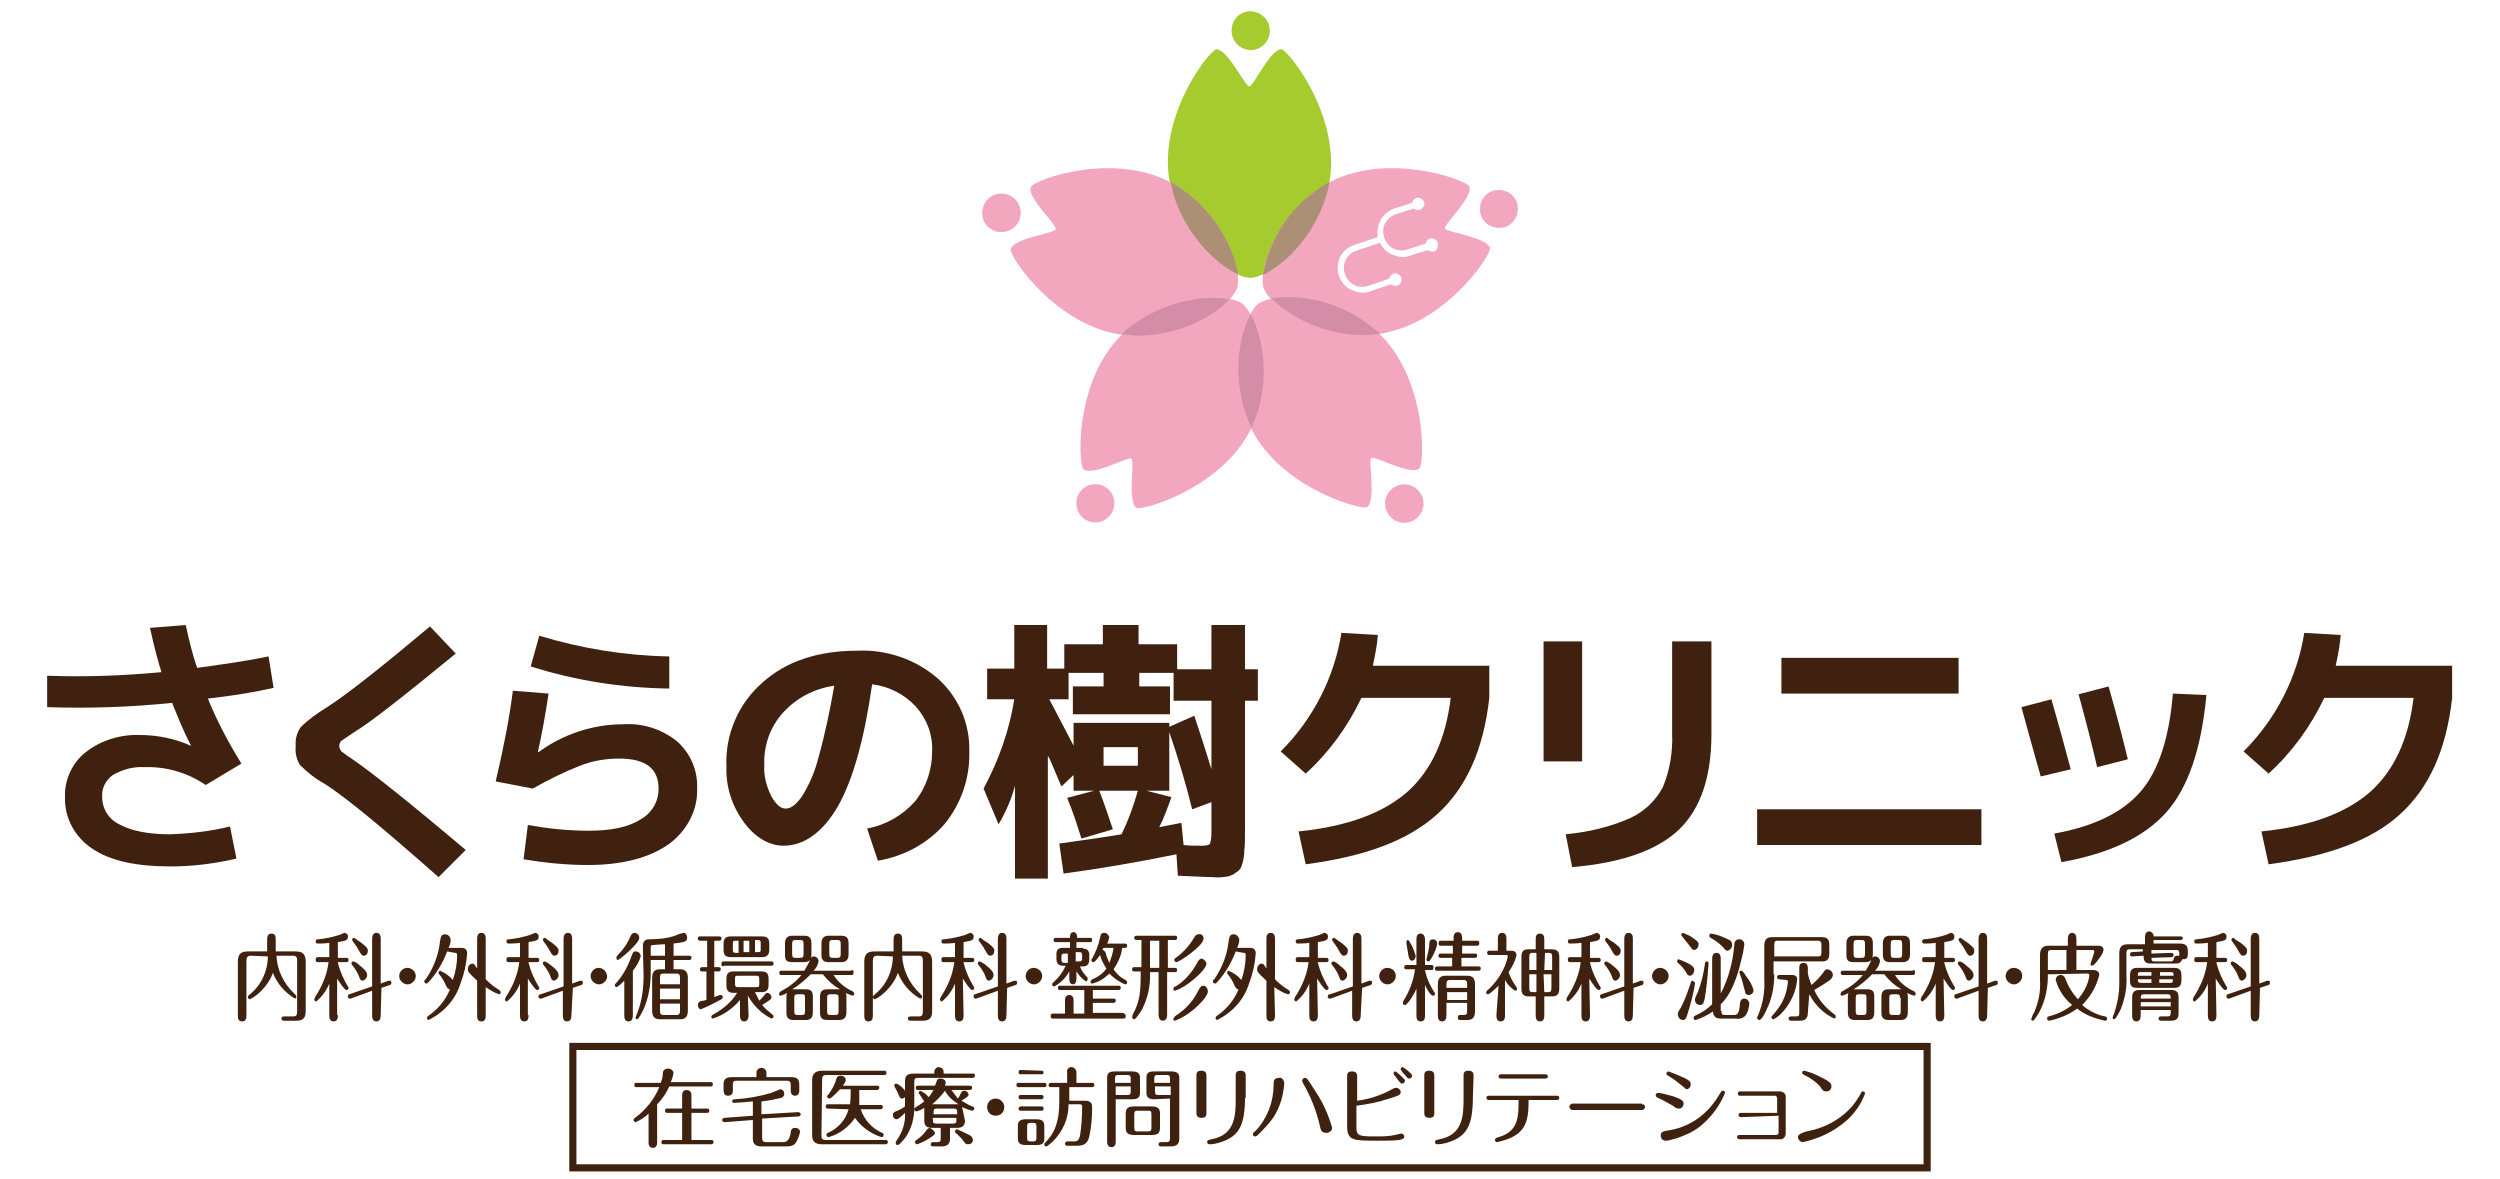
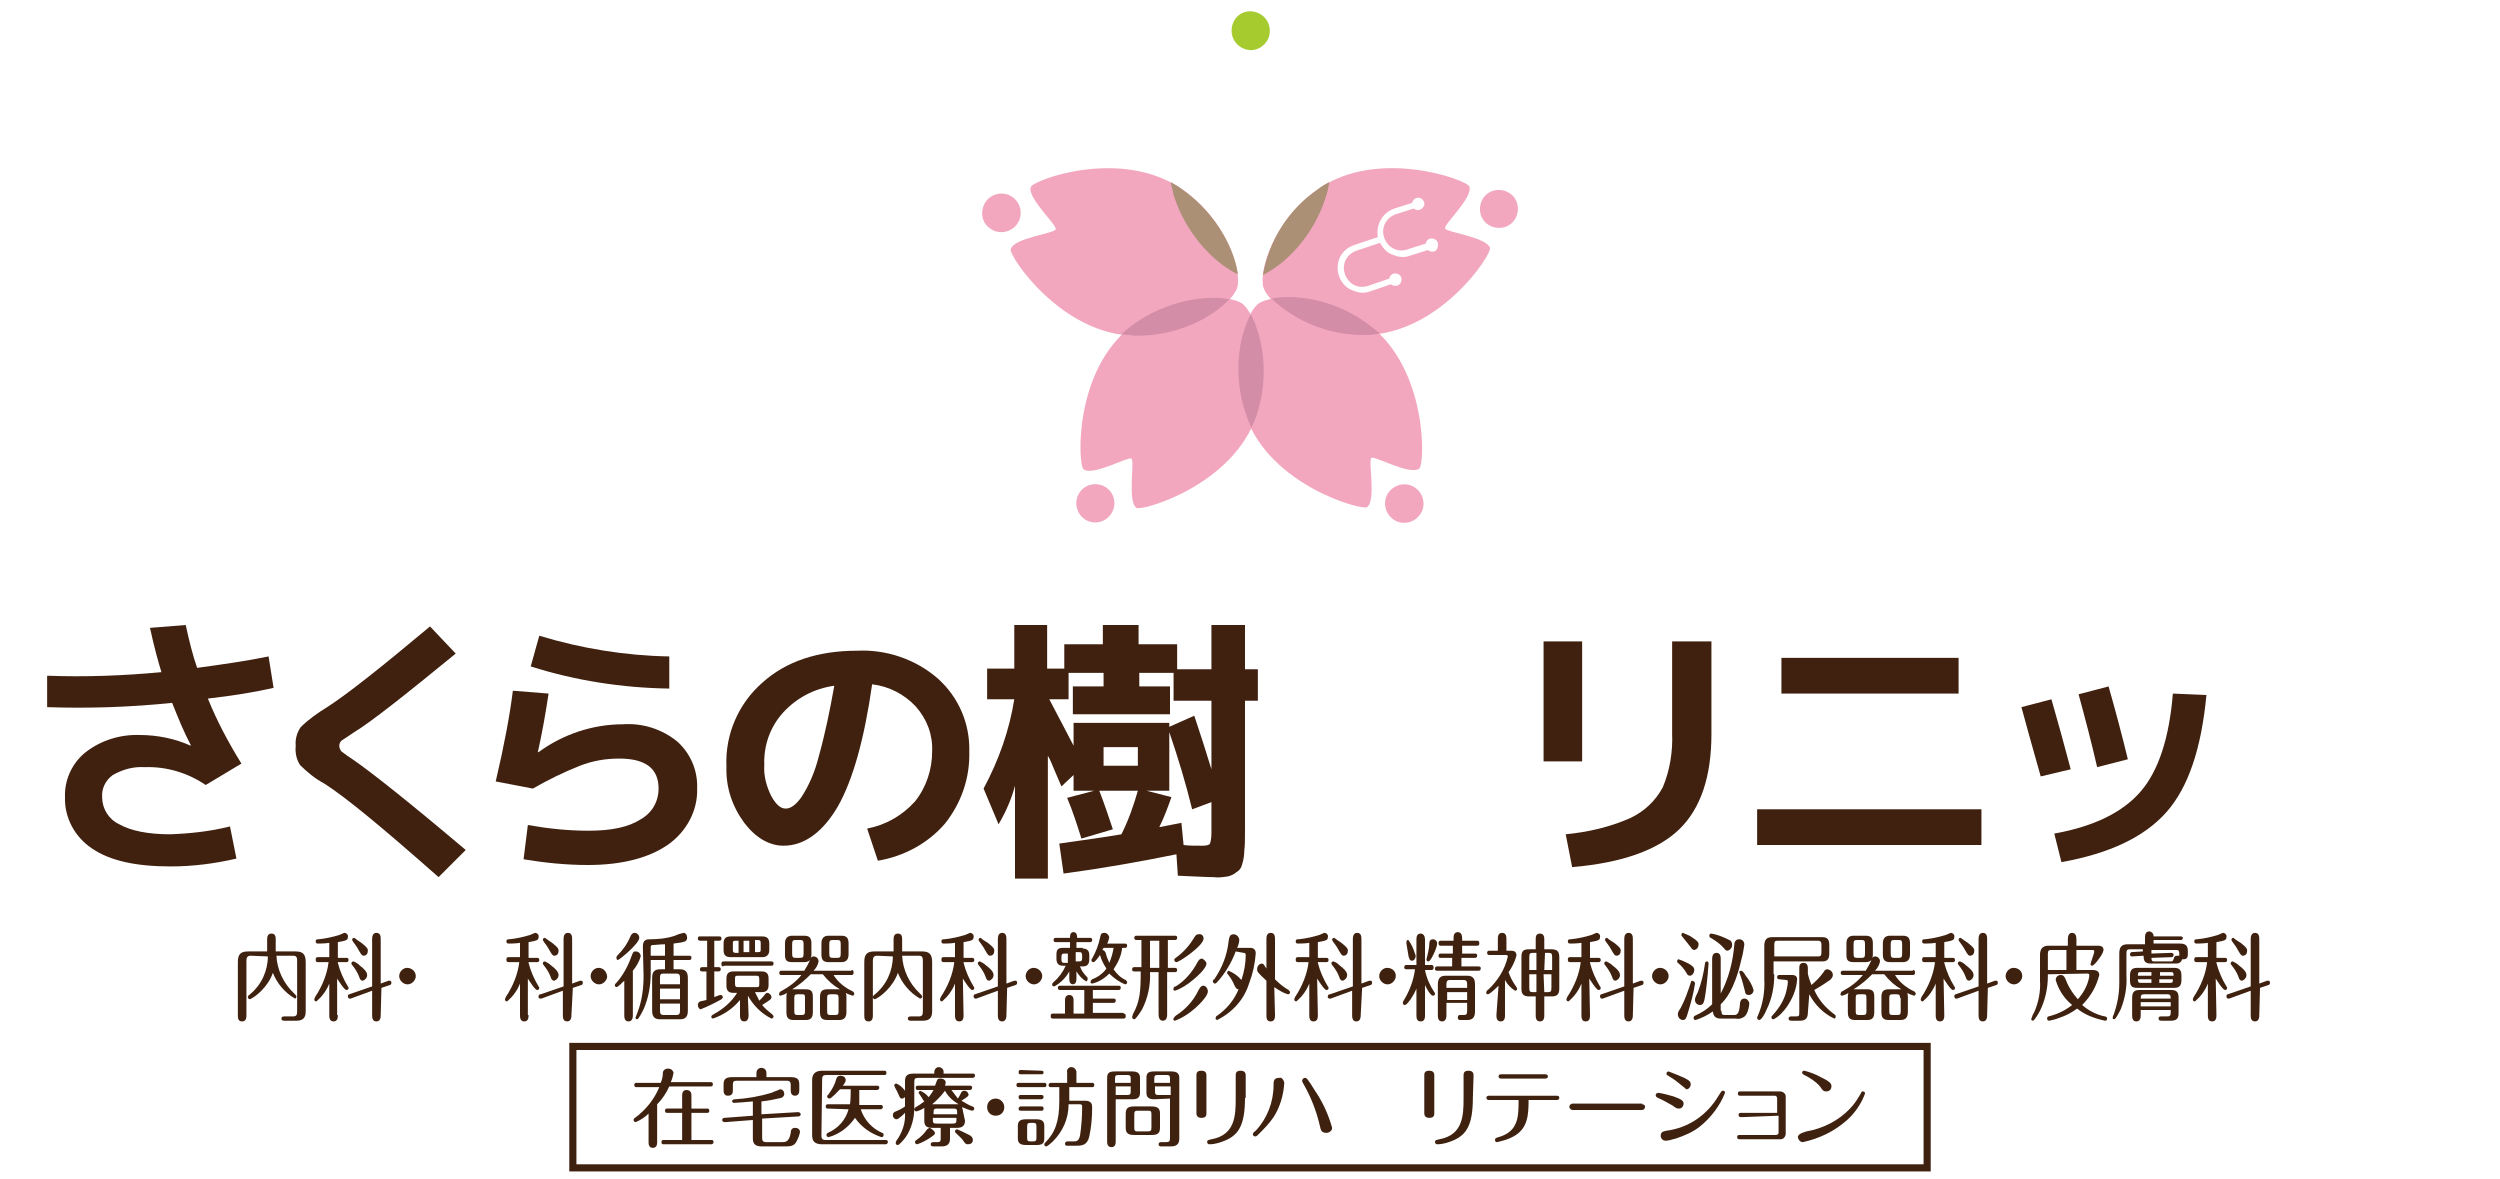
<svg xmlns="http://www.w3.org/2000/svg" version="1.1" id="レイヤー_1" x="0px" y="0px" width="350px" height="165px" viewBox="0 0 350 165" style="enable-background:new 0 0 350 165;" xml:space="preserve">
  <style type="text/css">
	.st0{fill:#40210F;}
	.st1{fill:#A5CB2F;}
	.st2{fill:#F2A7BF;}
	.st3{fill:#AB9076;}
	.st4{fill:#D48DA6;}
	.st5{fill:#3F210F;}
	.st6{fill:none;stroke:#3F210F;stroke-miterlimit:10;}
</style>
  <g>
    <path class="st0" d="M6.6,94.6c5.3,0.2,10.7,0,16-0.5c-0.4-1.3-1-3.4-1.6-6.2l5-0.4c0.5,2.3,1,4.3,1.6,6c3.7-0.5,7.1-1,10-1.6   l0.7,4.4c-2.6,0.6-5.7,1.1-9.2,1.5c1.3,3.2,2.9,6.2,4.7,9.1l-5,3c-2.5-1.7-5.5-2.6-8.5-2.5c-1.6-0.1-3.1,0.3-4.5,1.1   c-1,0.7-1.6,1.9-1.5,3.1c0,1.6,0.9,3.1,2.4,3.8c1.6,0.9,4,1.4,7.1,1.4c2.8-0.1,5.6-0.4,8.4-1.1l0.9,4.5c-3,0.7-6.1,1.1-9.2,1.1   c-4.9,0-8.5-0.8-11-2.5c-2.4-1.6-3.9-4.3-3.8-7.2c-0.1-2.4,1-4.8,2.9-6.3c2.2-1.7,4.9-2.5,7.6-2.4c2.4,0,4.9,0.5,7.1,1.5l0-0.1   c-1-1.9-1.8-3.9-2.6-5.9c-5.8,0.6-11.7,0.8-17.5,0.6V94.6z" />
    <path class="st0" d="M63.8,91.5c-7.2,5.9-11.9,9.6-14.2,11c-0.6,0.4-1.2,0.8-1.8,1.2c-0.4,0.4-0.4,1,0,1.5c0.5,0.4,1.1,0.8,1.7,1.2   c2.6,1.8,7.9,6,15.7,12.6l-3.8,3.8c-7.7-6.8-13-11.2-16-13.1c-1.3-0.7-2.4-1.6-3.4-2.6c-0.5-0.8-0.7-1.7-0.6-2.7   c-0.1-0.9,0.2-1.9,0.7-2.6c1.1-1.1,2.4-2,3.7-2.8c2.8-1.8,7.6-5.6,14.4-11.3L63.8,91.5z" />
    <path class="st0" d="M71.8,96.7l5,0.4c-0.4,2.7-0.9,5.5-1.5,8.2l0.1,0c3.4-2.5,7.6-3.9,11.8-3.9c2.8-0.2,5.5,0.7,7.6,2.4   c1.9,1.7,2.9,4.1,2.8,6.6c0.1,3.1-1.5,6-4,7.8c-2.7,1.9-6.5,2.9-11.3,2.9c-3,0-6-0.3-9-0.8l0.6-4.8c2.8,0.5,5.6,0.8,8.5,0.8   c3.2,0,5.6-0.5,7.3-1.6c1.6-0.9,2.5-2.5,2.5-4.3c0-2.8-1.8-4.2-5.5-4.2c-1.9,0-3.7,0.3-5.5,1c-2.3,0.9-4.5,2-6.6,3.2l-5.2-1   C70.6,104.3,71.4,100,71.8,96.7z M74.3,93.3l1.2-4.3c5.9,1.8,12.1,2.8,18.2,2.9l0,4.5C87.1,96.3,80.6,95.3,74.3,93.3z" />
    <path class="st0" d="M121.4,116c2.6-0.5,4.9-1.8,6.7-3.8c1.6-2,2.4-4.5,2.4-7c0.1-2.3-0.7-4.5-2.3-6.3c-1.6-1.7-3.7-2.8-6.1-3.1   c-1.1,7.7-2.7,13.4-4.8,17.1c-2.1,3.6-4.7,5.5-7.6,5.5c-2,0-3.9-1.1-5.5-3.2c-1.7-2.3-2.6-5-2.5-7.9c-0.2-4.5,1.7-8.8,5-11.7   c3.3-3,7.8-4.5,13.3-4.5c4.1-0.2,8.2,1.2,11.3,3.9c2.9,2.6,4.5,6.3,4.4,10.2c0.1,3.7-1.1,7.2-3.4,10.1c-2.4,2.8-5.8,4.6-9.4,5.2   L121.4,116z M116.8,96c-2.8,0.4-5.3,1.7-7.2,3.8c-1.8,2-2.7,4.6-2.6,7.3c-0.1,1.5,0.3,3,1,4.4c0.7,1.2,1.3,1.7,2,1.7   c0.7,0,1.4-0.5,2.2-1.6c1.1-1.7,1.9-3.6,2.4-5.6C115.5,102.8,116.2,99.4,116.8,96z" />
    <path class="st0" d="M171.9,122.7c-0.7,0.1-1.4,0.2-2,0.1c-0.9,0-2.6-0.1-5-0.2l-0.2-3c-5.4,1.1-10.6,2-15.8,2.7l-0.6-4.2   c3.5-0.5,6.4-0.9,8.7-1.3c1-2,1.7-4,2.3-6.1h-5.4c0.7,1.8,1.3,3.6,1.9,5.4l-4.4,1.3c-0.6-1.9-1.2-3.8-2-5.7l3.8-1h-2.9v-2.2   l-1.7,1.6c-0.2-0.5-0.5-1.2-0.9-2.1c-0.4-1-0.7-1.7-1-2.2V123h-4.6v-13c-0.5,1.9-1.3,3.7-2.3,5.4l-2.1-5c2.1-3.9,3.6-8.1,4.3-12.5   h-3.8v-4.3h3.8v-6.1h4.6v6.1h2.4v-3.4h5.4v-2.7h5v2.7h5.4v3.5h4.8v-6.2h4.7v6.2h1.8v4.4h-1.8v18c0,1.3,0,2.3-0.1,3   c0,0.6-0.1,1.3-0.3,1.9c-0.1,0.5-0.4,0.9-0.8,1.1C172.8,122.4,172.3,122.6,171.9,122.7z M163.6,101.8l3.6-1.6   c0.9,2.7,1.7,5.2,2.4,7.5v-9.6h-5.3v-3.9h-4.8v1.9h4.3v3.9h-13.6v-3.9h4.3v-1.9h-4.9v3.7h-2.7c1.5,2.8,2.6,5,3.4,6.5v-3.2h13.4   V101.8z M159.3,107.2v-2.6h-4.8v2.6H159.3z M162.3,115.8c1-0.2,2.1-0.4,3.1-0.6l0.3,3.1c0.7,0.1,1.6,0.1,2.6,0.1   c0.6,0,1-0.1,1.1-0.3c0.2-0.6,0.2-1.2,0.2-1.8v-4l-2.7,1c-0.9-3.7-2-7.3-3.2-10.8v8.2h-3.2l3.5,0.9   C163.5,113,163,114.4,162.3,115.8L162.3,115.8z" />
-     <path class="st0" d="M182.8,121l-1-4.6c6.9-0.7,11.9-2.6,15.3-5.6c3.3-3,5.3-7.3,6-13.1h-12.5c-1.9,4-4.5,7.6-7.8,10.6l-3.5-3.1   c4.5-4.5,7.5-10.3,8.5-16.6l5.1,0.3c-0.1,1.4-0.4,2.9-0.7,4.3h16.3v4.5c-0.8,7.2-3.2,12.6-7.3,16.3S191.1,119.9,182.8,121z" />
    <path class="st0" d="M216.1,106.6V89.8h5.4v16.8H216.1z M234.2,89.8h5.4v13c0,5.9-1.5,10.4-4.5,13.3c-3,2.9-8,4.7-15,5.3l-0.9-4.6   c3.1-0.3,6.2-1,9.1-2.3c1.9-0.9,3.5-2.4,4.5-4.3c1-2.4,1.4-5,1.3-7.5V89.8z" />
    <path class="st0" d="M246,118.3v-5h31.4v5H246z M249.4,97.1v-5h24.8v5H249.4z" />
    <path class="st0" d="M283,99l4.2-1.1c0.9,3.1,1.8,6.4,2.7,9.8l-4.2,1C284.5,104.5,283.6,101.2,283,99z M308.9,97.3   c-0.7,7.4-2.5,12.9-5.6,16.4c-3.1,3.5-8,5.8-14.7,7l-1-4c5.6-1,9.6-3,12.1-5.9c2.5-2.9,4-7.5,4.5-13.7L308.9,97.3z M291,97.2   l4.2-1.1c1,3.5,1.9,6.9,2.7,10.2l-4.3,1.1C292.8,103.9,291.9,100.5,291,97.2L291,97.2z" />
-     <path class="st0" d="M317.6,121l-1-4.6c6.9-0.7,11.9-2.6,15.3-5.6c3.3-3,5.3-7.3,6-13.1h-12.5c-1.9,4-4.5,7.6-7.8,10.6l-3.5-3.1   c4.5-4.5,7.5-10.3,8.5-16.6l5.1,0.3c-0.1,1.4-0.4,2.9-0.7,4.3h16.3v4.5c-0.8,7.2-3.2,12.6-7.3,16.3   C332.1,117.6,325.9,119.9,317.6,121z" />
  </g>
  <g>
    <path class="st1" d="M172.6,3.3c-0.5,1.4,0.1,2.9,1.5,3.5s2.9-0.1,3.5-1.5c0.5-1.4-0.1-2.9-1.5-3.5C174.6,1.2,173.1,1.9,172.6,3.3   C172.6,3.3,172.6,3.3,172.6,3.3" />
    <path class="st2" d="M138.5,31.9c1.1,0.9,2.8,0.8,3.8-0.4c0.9-1.1,0.8-2.8-0.4-3.8c-1.1-0.9-2.8-0.8-3.8,0.4c0,0,0,0,0,0   C137.2,29.3,137.3,31,138.5,31.9" />
    <path class="st2" d="M154.8,72.7c1.2-0.8,1.6-2.4,0.8-3.7c-0.8-1.2-2.4-1.6-3.7-0.8c-1.2,0.8-1.6,2.4-0.8,3.7   C151.9,73.2,153.6,73.5,154.8,72.7C154.8,72.7,154.8,72.7,154.8,72.7" />
    <path class="st2" d="M199.2,69.8c-0.4-1.4-1.8-2.3-3.3-1.9c-1.4,0.4-2.3,1.8-1.9,3.3c0.4,1.4,1.8,2.3,3.3,1.9c0,0,0,0,0,0   C198.7,72.7,199.6,71.3,199.2,69.8C199.2,69.8,199.2,69.8,199.2,69.8" />
    <path class="st2" d="M210,26.6c-1.5-0.1-2.7,1-2.8,2.5c-0.1,1.5,1,2.7,2.5,2.8c1.5,0.1,2.7-1,2.8-2.5   C212.6,27.9,211.5,26.7,210,26.6C210,26.6,210,26.6,210,26.6" />
-     <path class="st1" d="M185.7,27.3c-2.3,7.5-8.4,11.6-10.7,11.6c-2.3,0-8.4-4.1-10.8-11.6c-3.1-9.9,5.1-20.3,6.1-20.4   c1.6,0,4,5.2,4.6,5.2c0.6,0,2.9-5.2,4.5-5.2C180.4,7,188.7,17.4,185.7,27.3" />
    <path class="st2" d="M165.5,26.5c6.4,4.5,8.4,11.6,7.7,13.8c-0.7,2.2-6.4,6.8-14.3,6.7c-10.3-0.1-17.7-11.2-17.4-12.1   c0.4-1.6,6.1-2.2,6.3-2.8s-4-4.4-3.5-5.9C144.6,25.2,157,20.6,165.5,26.5" />
    <path class="st3" d="M165.5,26.5c-0.5-0.4-1.1-0.7-1.6-1c0.1,0.6,0.3,1.2,0.4,1.8c1.9,6,6.2,9.8,9,11.1   C172.9,35.3,170.6,30.1,165.5,26.5" />
    <path class="st2" d="M158.5,45.6c6.2-4.7,13.6-4.4,15.4-3.1c1.8,1.3,4.5,8.3,2,15.7c-3.3,9.8-16.1,13.4-16.8,12.9   c-1.3-0.9-0.2-6.5-0.7-6.9c-0.5-0.3-5.4,2.5-6.7,1.5C150.9,65.1,150.3,51.8,158.5,45.6" />
    <path class="st4" d="M158.9,47c6.2,0.1,11.1-2.8,13.2-5.1c-3-0.6-8.7,0-13.7,3.7c-0.5,0.4-1,0.8-1.4,1.2   C157.7,46.9,158.3,46.9,158.9,47" />
    <path class="st2" d="M174.4,58.2c-2.6-7.4,0-14.4,1.8-15.7c1.8-1.3,9.2-1.7,15.5,3c8.2,6.2,7.8,19.5,7,20.1c-1.3,1-6.2-1.8-6.7-1.5   c-0.5,0.3,0.7,5.9-0.6,6.9C190.7,71.5,177.8,68,174.4,58.2" />
    <path class="st2" d="M208.6,34.7c-0.5-1.5-6.1-2.2-6.3-2.7c-0.2-0.6,4-4.4,3.4-5.9c-0.3-0.9-12.8-5.5-21.2,0.4   c-6.4,4.5-8.3,11.7-7.6,13.8c0.7,2.2,6.5,6.8,14.3,6.6C201.6,46.7,208.9,35.6,208.6,34.7 M200.8,35.2c-0.3,0.1-0.7,0-0.9-0.2   l-2.5,0.8c-0.8,0.3-1.6,0.2-2.3-0.1c-0.1,0-0.2-0.1-0.3-0.1c-0.7-0.3-1.2-0.9-1.6-1.6l-3.3,1.1c-1.4,0.5-2.1,1.9-1.6,3.3   c0.5,1.4,1.9,2.1,3.3,1.6l2.9-1c0.1-0.5,0.5-0.8,1-0.7s0.8,0.5,0.7,1s-0.5,0.8-1,0.7c-0.2,0-0.3-0.1-0.5-0.2l-2.9,1   c-0.8,0.3-1.6,0.2-2.3-0.1c-0.1,0-0.2-0.1-0.3-0.1c-1.7-0.8-2.4-2.9-1.6-4.6c0.4-0.8,1.1-1.4,2-1.7l3.3-1.1c-0.3-1.7,0.6-3.4,2.3-4   l2.5-0.8c0.1-0.5,0.6-0.8,1-0.7c0.5,0.1,0.8,0.6,0.7,1s-0.6,0.8-1,0.7c-0.2,0-0.3-0.1-0.5-0.2l-2.5,0.8c-1.4,0.5-2.1,1.9-1.6,3.3   c0.5,1.4,1.9,2.1,3.3,1.6c0,0,0,0,0,0l2.5-0.8c0.1-0.5,0.5-0.8,1-0.7c0.5,0.1,0.8,0.5,0.7,1C201.3,34.8,201.1,35.1,200.8,35.2" />
    <path class="st4" d="M175.9,58.2c2-5.9,0.7-11.5-0.8-14.2c-1.5,2.7-2.7,8.3-0.6,14.2c0.2,0.6,0.5,1.2,0.7,1.7   C175.4,59.4,175.7,58.8,175.9,58.2" />
    <path class="st3" d="M185.7,27.3c0.2-0.6,0.3-1.2,0.4-1.8c-0.6,0.3-1.1,0.6-1.6,1c-4.1,2.8-6.8,7.1-7.7,12   C179.7,37.1,183.9,33.3,185.7,27.3" />
    <path class="st4" d="M191.7,45.5c-5-3.8-10.7-4.3-13.7-3.7c3.6,3.4,8.4,5.2,13.3,5.1c0.6,0,1.3-0.1,1.9-0.2   C192.7,46.3,192.2,45.9,191.7,45.5" />
  </g>
  <g>
    <path class="st5" d="M99.5,151.5c0.1,0,0.3,0,0.3,0.3c0,0.3-0.2,0.3-0.3,0.3h-5.8c-0.4,0.9-1,1.8-1.7,2.5v5.3c0,0.2,0,0.8-0.6,0.8   c-0.6,0-0.6-0.6-0.6-0.8v-4c-0.5,0.5-1.1,0.9-1.8,1.2c-0.1,0-0.3-0.1-0.3-0.3c0-0.1,0.1-0.3,0.2-0.3c1.5-1.1,2.7-2.6,3.4-4.3h-3.2   c-0.1,0-0.3,0-0.3-0.3s0.2-0.3,0.3-0.3h3.4c0.2-0.5,0.3-0.9,0.3-1.4c0-0.3,0.3-0.6,0.7-0.6c0,0,0,0,0,0c0.4,0,0.7,0.2,0.8,0.6   c0,0,0,0,0,0c-0.1,0.5-0.2,0.9-0.4,1.3L99.5,151.5z M96.8,159.6h2.8c0.1,0,0.3,0,0.3,0.3c0,0.2-0.2,0.3-0.3,0.3h-6.7   c-0.1,0-0.3,0-0.3-0.3c0-0.3,0.2-0.3,0.3-0.3h2.6v-3.8h-2.1c-0.1,0-0.3,0-0.3-0.3s0.2-0.3,0.3-0.3h2.1v-1.8c0-0.2,0-0.8,0.6-0.8   c0.7,0,0.7,0.6,0.7,0.8v1.8H99c0.1,0,0.3,0,0.3,0.3c0,0.3-0.2,0.3-0.3,0.3h-2.2V159.6z" />
    <path class="st5" d="M106.6,156l5.1-0.3c0.2,0,0.4,0.1,0.4,0.3c0,0.2-0.2,0.3-0.3,0.3l-5.1,0.3v2.7c0,0.4,0.1,0.6,0.6,0.6h2.2   c0.4,0,1,0,1.2-1.3c0-0.3,0.1-0.7,0.6-0.7c0.4,0,0.7,0.2,0.7,0.6c0,0,0,0,0,0c-0.1,0.5-0.3,1-0.6,1.5c-0.3,0.4-0.7,0.5-1.4,0.5   h-3.3c-0.9,0-1.3-0.3-1.3-1.1v-2.6l-3.9,0.3c-0.2,0-0.4-0.1-0.4-0.3c0-0.2,0.2-0.3,0.3-0.3l4-0.3v-2c-1.1,0.1-2.4,0.2-2.6,0.2   c-0.2,0-0.3-0.1-0.3-0.2c0,0,0,0,0,0c0-0.3,0.3-0.3,0.4-0.3c1.7-0.1,3.4-0.4,5.1-0.9c0.4-0.2,0.8-0.3,1.2-0.5   c0.4,0,0.6,0.3,0.6,0.7c0,0.2-0.2,0.4-0.4,0.5c-0.9,0.2-1.8,0.4-2.8,0.5L106.6,156z M105.9,150.8v-0.6c0-0.4,0.3-0.7,0.7-0.7   c0.4,0,0.7,0.3,0.7,0.7v0.6h3.4c0.8,0,1.2,0.2,1.2,1v0.8c0,0.2,0,0.8-0.6,0.8c-0.6,0-0.6-0.6-0.6-0.8v-0.7c0-0.4-0.1-0.6-0.6-0.6   h-6.9c-0.5,0-0.6,0.1-0.6,0.6v0.7c0,0.3,0,0.8-0.7,0.8c-0.6,0-0.6-0.6-0.6-0.8v-0.8c0-0.7,0.3-1,1.2-1H105.9z" />
    <path class="st5" d="M115,159c0,0.5,0.2,0.6,0.6,0.6h8.4c0.1,0,0.3,0,0.3,0.3c0,0.2-0.2,0.3-0.3,0.3h-8.9c-1.2,0-1.4-0.6-1.4-1.3   v-7.7c0-0.8,0.4-1.3,1.4-1.3h8.7c0.1,0,0.3,0,0.3,0.3c0,0.3-0.2,0.3-0.3,0.3h-8.1c-0.5,0-0.6,0.2-0.6,0.6L115,159z M115.9,155.2   c-0.1,0-0.3,0-0.3-0.3c0-0.3,0.2-0.3,0.3-0.3h3.1c0.1-0.6,0.1-1.8,0.1-2.1h-1.5c-0.4,0.4-1.2,1.3-1.5,1.3c-0.1,0-0.3-0.1-0.3-0.3   c0-0.1,0-0.1,0.2-0.3c0.5-0.7,0.9-1.4,1.1-2.2c0.1-0.3,0.3-0.4,0.6-0.4c0.3,0,0.7,0.2,0.7,0.6c0,0.2-0.1,0.4-0.4,0.8h4.8   c0.1,0,0.3,0,0.3,0.3c0,0.2-0.2,0.3-0.3,0.3h-2.5c0,0.9,0,1.5,0,2.1h3c0.1,0,0.3,0,0.3,0.3c0,0.2-0.2,0.3-0.3,0.3h-2.8   c0.5,1.5,1.6,2.7,3,3.3c0.1,0,0.2,0.1,0.2,0.3c0,0.2-0.1,0.3-0.3,0.3c-1.5-0.5-2.8-1.4-3.7-2.7c-0.9,1.3-2.2,2.3-3.7,2.7   c-0.1,0-0.3-0.1-0.3-0.3c0-0.1,0.1-0.3,0.2-0.3c1.4-0.6,2.5-1.8,2.9-3.3L115.9,155.2z" />
    <path class="st5" d="M130.8,150.4v-0.3c0-0.4,0.3-0.7,0.6-0.7c0.4,0,0.7,0.3,0.7,0.6c0,0,0,0,0,0v0.3h4.1c0.1,0,0.3,0,0.3,0.3   c0,0.2-0.2,0.3-0.3,0.3h-7.6c-0.5,0-0.6,0.1-0.6,0.6v3.6c0,1.5-0.4,2.9-1.2,4.1c-0.3,0.4-0.9,1.1-1.1,1.1c-0.2,0-0.3-0.1-0.3-0.3   c0,0,0,0,0,0c0-0.1,0-0.1,0.1-0.3c0.8-1.1,1.3-2.5,1.2-3.9c-0.3,0.3-0.9,0.9-1.2,0.9c-0.2,0-0.5-0.2-0.5-0.6c0-0.2,0.1-0.4,0.4-0.5   c0.5-0.2,0.9-0.4,1.3-0.7v-1.3c-0.1,0.1-0.3,0.2-0.4,0.2c-0.3,0-0.3-0.1-0.7-1c-0.1-0.2-0.3-0.5-0.4-0.8c0-0.2,0.1-0.3,0.3-0.3   c0.5,0.2,0.9,0.6,1.2,1v-1.3c0-0.9,0.4-1.1,1.3-1.1H130.8z M130.9,158.6c0,0.2-0.1,0.3-0.7,0.7c-0.6,0.4-1.2,0.7-1.8,0.9   c-0.1,0-0.3-0.1-0.3-0.3c0-0.2,0.1-0.2,0.2-0.3c0.6-0.4,1.1-0.9,1.5-1.5c0.1-0.1,0.3-0.2,0.4-0.2   C130.5,158.1,130.8,158.3,130.9,158.6L130.9,158.6z M135.1,156.9c0,0.7-0.4,1-1.1,1H133v1.5c0,0.7-0.3,1.1-1.2,1.1h-1.1   c-0.1,0-0.4,0-0.4-0.3c0-0.3,0.3-0.3,0.4-0.3h0.5c0.4,0,0.5-0.1,0.5-0.5v-1.5h-1.2c-0.8,0-1.1-0.3-1.1-1v-1.4c0-0.1,0-0.2,0-0.4   c-0.3,0.2-0.7,0.4-1.1,0.5c-0.1,0-0.3-0.1-0.3-0.3c0,0,0,0,0,0c0-0.1,0.1-0.2,0.2-0.3c0.4-0.2,0.8-0.5,1.2-0.8   c-0.1-0.1-0.1-0.1-0.4-0.6c-0.1-0.2-0.3-0.4-0.4-0.6c0-0.1,0.1-0.2,0.2-0.3c0,0,0,0,0,0c0.5,0.2,0.9,0.5,1.2,0.9   c0.3-0.3,0.5-0.7,0.7-1h-2.2c-0.1,0-0.3,0-0.3-0.3c0-0.3,0.2-0.3,0.3-0.3h2.4c0.1-0.3,0.2-0.5,0.3-0.8c0.1-0.2,0.3-0.2,0.5-0.2   c0.2,0,0.7,0.1,0.7,0.6c0,0.1-0.1,0.3-0.1,0.4h3.5c0.1,0,0.3,0,0.3,0.3c0,0.2-0.2,0.3-0.3,0.3h-2.6c0.3,0.4,0.6,0.8,0.9,1.2   c0.1-0.1,0.4-0.7,0.5-0.9c0.1-0.1,0.2-0.2,0.4-0.2c0.3,0,0.5,0.2,0.6,0.5c0,0.2,0,0.3-1,0.9c0.5,0.3,1,0.6,1.5,0.8   c0.1,0,0.3,0.1,0.3,0.3c0,0.1-0.1,0.3-0.3,0.3c0,0,0,0,0,0c-0.5-0.1-0.9-0.3-1.4-0.5c0,0.2,0.1,0.3,0.1,0.5L135.1,156.9z    M132.3,152.7c-0.5,0.7-1.1,1.3-1.8,1.9h3.7C133.4,154.1,132.7,153.5,132.3,152.7z M134,156v-0.3c0-0.4-0.1-0.5-0.5-0.5h-2.3   c-0.4,0-0.5,0.1-0.5,0.5v0.3L134,156z M130.6,156.5v0.3c0,0.4,0.1,0.5,0.5,0.5h2.3c0.4,0,0.5-0.1,0.5-0.5v-0.3L130.6,156.5z    M135.7,158.9c0.2,0.1,0.5,0.3,0.5,0.7c0,0.4-0.3,0.6-0.7,0.6c-0.2,0-0.4-0.1-0.5-0.3c-0.3-0.5-0.8-0.9-1.2-1.3   c-0.1-0.1-0.1-0.1-0.1-0.2c0-0.1,0.1-0.3,0.3-0.3c0,0,0,0,0,0C134.5,158.3,135.1,158.6,135.7,158.9L135.7,158.9z" />
    <path class="st5" d="M140.6,155c0,0.7-0.5,1.2-1.2,1.2c-0.7,0-1.2-0.5-1.2-1.2c0-0.7,0.5-1.2,1.2-1.2c0,0,0,0,0,0   C140.1,153.8,140.6,154.4,140.6,155z" />
    <path class="st5" d="M146.2,151.6c0.1,0,0.3,0,0.3,0.3c0,0.3-0.2,0.3-0.3,0.3h-3.6c-0.1,0-0.3,0-0.3-0.3c0-0.3,0.2-0.3,0.3-0.3   H146.2z M145.8,153.3c0.1,0,0.3,0,0.3,0.3c0,0.2-0.2,0.3-0.3,0.3h-2.9c-0.1,0-0.3,0-0.3-0.3c0-0.3,0.2-0.3,0.3-0.3H145.8z    M145.8,154.9c0.1,0,0.3,0,0.3,0.3c0,0.3-0.2,0.3-0.3,0.3h-2.9c-0.1,0-0.3,0-0.3-0.3c0-0.2,0.2-0.3,0.3-0.3H145.8z M146.2,159.4   c0,0.7-0.3,0.9-1.1,0.9h-1.5c-0.9,0-1.1-0.4-1.1-0.9v-1.8c0-0.6,0.3-0.9,1.1-0.9h1.5c0.8,0,1.1,0.3,1.1,0.9V159.4z M145.8,149.9   c0.2,0,0.3,0.1,0.3,0.2c0,0.2-0.1,0.3-0.2,0.3c0,0-0.1,0-0.1,0h-2.9c-0.1,0-0.3,0-0.3-0.3c0-0.3,0.2-0.3,0.3-0.3L145.8,149.9z    M145.1,157.7c0-0.4-0.1-0.5-0.5-0.5h-0.3c-0.4,0-0.5,0.1-0.5,0.5v1.6c0,0.4,0.1,0.5,0.5,0.5h0.3c0.4,0,0.5-0.1,0.5-0.5V157.7z    M148.5,152.2h-1.4c-0.1,0-0.3,0-0.3-0.3c0-0.2,0.2-0.3,0.3-0.3h2.3v-1.5c-0.1-0.3,0.2-0.7,0.5-0.7c0,0,0.1,0,0.1,0   c0.4,0,0.6,0.3,0.7,0.6c0,0,0,0.1,0,0.1v1.5h2.2c0.1,0,0.3,0,0.3,0.3c0,0.3-0.2,0.3-0.3,0.3h-3.2v1.9h2.2c0.9,0,1,0.5,1,0.9   c0,1.4-0.1,2.7-0.4,4.1c-0.3,1.3-1.1,1.3-1.9,1.3h-1.2c-0.1,0-0.3,0-0.3-0.3c0-0.2,0.2-0.3,0.3-0.3h0.8c0.5,0,0.8,0,1-0.8   c0.2-1.3,0.3-2.7,0.3-4.1c0-0.2-0.1-0.3-0.3-0.3h-1.6c0,2-0.8,3.8-2.2,5.2c-0.2,0.2-0.8,0.7-0.9,0.7c-0.2,0-0.3-0.1-0.3-0.3   c0,0,0,0,0,0c0-0.1,0.1-0.2,0.1-0.2c1.4-1.4,2-3,2-5.8V152.2z" />
    <path class="st5" d="M156.2,159.8c0,0.2,0,0.8-0.6,0.8c-0.6,0-0.6-0.6-0.6-0.8v-8.9c0-0.7,0.3-0.9,1.1-0.9h2.4   c0.8,0,1.1,0.3,1.1,0.9v2.1c0,0.7-0.4,0.9-1.1,0.9h-2.3L156.2,159.8z M158.3,151.6v-0.6c0-0.4-0.1-0.5-0.5-0.5h-1.2   c-0.4,0-0.5,0.1-0.5,0.5v0.6H158.3z M156.2,152.1v1.2h1.6c0.4,0,0.5-0.1,0.5-0.5v-0.7H156.2z M162.4,157.9c0,0.8-0.4,1-1.2,1h-2.4   c-0.9,0-1.2-0.3-1.2-1v-2c0-0.8,0.4-1,1.2-1h2.4c0.9,0,1.2,0.3,1.2,1V157.9z M161.2,156c0-0.5-0.1-0.5-0.6-0.5h-1.3   c-0.4,0-0.5,0.1-0.5,0.5v1.9c0,0.4,0.1,0.5,0.5,0.5h1.3c0.5,0,0.6-0.1,0.6-0.5L161.2,156z M161.6,153.9c-0.8,0-1.1-0.3-1.1-0.9   v-2.1c0-0.7,0.3-0.9,1.1-0.9h2.4c0.9,0,1.1,0.4,1.1,0.9v8.5c0,0.7-0.3,1.1-1.2,1.1h-1.3c-0.1,0-0.4,0-0.4-0.3   c0-0.3,0.3-0.3,0.4-0.3h0.6c0.5,0,0.6-0.1,0.6-0.6v-5.5L161.6,153.9z M163.8,151.6v-0.6c0-0.4-0.1-0.5-0.5-0.5h-1.2   c-0.4,0-0.5,0.1-0.5,0.5v0.6H163.8z M161.7,152.1v0.7c0,0.4,0.1,0.5,0.5,0.5h1.7v-1.2H161.7z" />
    <path class="st5" d="M168.9,155.8c0,0.3,0,0.7-0.7,0.7c-0.7,0-0.7-0.5-0.7-0.7v-5.2c0-0.3,0-0.7,0.7-0.7c0.7,0,0.7,0.5,0.7,0.7   V155.8z M174.3,153.7c0,3.8-0.9,5.1-2.6,5.9c-0.7,0.3-1.5,0.6-2.4,0.6c-0.2,0-0.3-0.2-0.3-0.3c0,0,0,0,0,0c0-0.3,0.2-0.3,0.6-0.4   c3.3-0.6,3.4-3.3,3.4-5.7v-3.2c0-0.3,0-0.7,0.7-0.7c0.7,0,0.7,0.5,0.7,0.7V153.7z" />
    <path class="st5" d="M179.8,151.6c-0.1,1.7-0.6,3.4-1.5,4.8c-0.6,0.9-1.4,1.7-2.2,2.5c-0.2,0.2-0.3,0.2-0.4,0.2   c-0.2,0-0.3-0.2-0.3-0.3c0-0.1,0-0.2,0.4-0.5c1.6-1.7,2.5-4,2.5-6.4c0-0.5,0-1,0.8-1C179.4,150.8,179.7,151.1,179.8,151.6   C179.8,151.5,179.8,151.6,179.8,151.6z M184.8,157.7c-0.5-2.2-1.3-4.2-2.4-6.1c-0.1-0.2-0.1-0.2-0.1-0.3c0-0.2,0.2-0.4,0.4-0.4   c0.2,0,0.3,0,1.4,1.8c1.1,1.6,1.9,3.4,2.4,5.2c0,0.4-0.4,0.7-0.8,0.7C185,158.6,184.9,158.2,184.8,157.7L184.8,157.7z" />
-     <path class="st5" d="M189.9,157.9c0,1.1,0.4,1.2,2.6,1.2c0.9,0,1.9,0,2.8-0.2c0.1,0,0.7-0.2,0.9-0.2c0.2,0,0.4,0.2,0.4,0.4   c0,0.4-0.4,0.4-0.7,0.5c-1,0.1-2,0.1-3,0.1c-3.4,0-4.3,0-4.3-2v-7c0-0.3,0-0.7,0.7-0.7s0.7,0.5,0.7,0.7v3.4   c1.6-0.2,3.2-0.7,4.7-1.5c0.5-0.3,0.6-0.3,0.8-0.3c0.3,0,0.6,0.3,0.6,0.6c0,0.4-0.3,0.5-1.6,0.9c-1.5,0.5-3,0.8-4.6,1L189.9,157.9z    M196.7,151.3c0,0.2-0.2,0.4-0.4,0.4c-0.2,0-0.2-0.1-0.5-0.4c-0.2-0.3-0.4-0.5-0.6-0.8c-0.1-0.1-0.1-0.1-0.1-0.2   c0-0.2,0.1-0.3,0.3-0.3c0,0,0,0,0,0C195.5,150.1,196.7,151,196.7,151.3L196.7,151.3z M197.7,150.6c0,0.2-0.2,0.4-0.4,0.4   c-0.2,0-0.2,0-0.6-0.5c-0.1-0.1-0.5-0.5-0.5-0.6c0-0.1-0.1-0.1-0.1-0.2c0-0.2,0.1-0.3,0.3-0.3c0,0,0,0,0,0   C196.6,149.5,197.7,150.3,197.7,150.6L197.7,150.6z" />
    <path class="st5" d="M200.8,155.8c0,0.3,0,0.7-0.7,0.7c-0.7,0-0.7-0.5-0.7-0.7v-5.2c0-0.3,0-0.7,0.7-0.7c0.7,0,0.7,0.5,0.7,0.7   V155.8z M206.2,153.7c0,3.8-0.9,5.1-2.6,5.9c-0.7,0.3-1.5,0.6-2.4,0.6c-0.2,0-0.3-0.2-0.3-0.3c0,0,0,0,0,0c0-0.3,0.2-0.3,0.6-0.4   c3.3-0.6,3.4-3.3,3.4-5.7v-3.2c0-0.3,0-0.7,0.7-0.7c0.7,0,0.7,0.5,0.7,0.7L206.2,153.7z" />
    <path class="st5" d="M208.5,154c-0.1,0-0.4,0-0.4-0.3c0-0.3,0.3-0.3,0.4-0.3h9.4c0.1,0,0.4,0,0.4,0.3c0,0.3-0.3,0.3-0.4,0.3h-3.9   c0,2.1-0.1,4-2.1,5.1c-0.7,0.4-1.5,0.6-2.3,0.8c-0.2,0-0.3-0.1-0.3-0.3c0,0,0,0,0,0c0-0.2,0.1-0.3,0.5-0.4c2.8-0.8,2.8-2.9,2.8-5.2   H208.5z M216.3,150.4c0.1,0,0.4,0,0.4,0.3s-0.3,0.3-0.4,0.3h-6.1c-0.1,0-0.4,0-0.4-0.3s0.3-0.3,0.4-0.3H216.3z" />
    <path class="st5" d="M229.9,154.6c0.2,0,0.4,0.1,0.4,0.3c0,0,0,0,0,0.1c0,0.2-0.2,0.4-0.4,0.4c0,0,0,0-0.1,0h-9.6   c-0.2,0-0.4-0.1-0.5-0.4c0-0.2,0.1-0.4,0.4-0.5c0,0,0,0,0.1,0H229.9z" />
    <path class="st5" d="M234.2,154.8c-0.7-0.4-1.4-0.8-2.1-1.1c-0.2-0.1-0.3-0.2-0.3-0.4c0-0.2,0.2-0.3,0.4-0.3   c0.7,0.1,1.4,0.3,2.1,0.5c1.1,0.4,1.4,0.6,1.4,1c0,0.4-0.3,0.7-0.6,0.7C234.8,155.2,234.7,155.2,234.2,154.8z M233.3,158.3   c3.1-0.4,5.7-2.2,7.3-4.9c0.4-0.6,0.4-0.7,0.6-0.7c0.2,0,0.3,0.1,0.3,0.3c-0.7,1.8-2,3.5-3.5,4.7c-1,0.8-2.2,1.3-3.4,1.7   c-0.5,0.1-0.9,0.3-1.4,0.3c-0.4,0-0.7-0.3-0.7-0.7c0,0,0,0,0,0C232.5,158.5,232.8,158.4,233.3,158.3L233.3,158.3z M235.6,152.1   c-0.6-0.5-1.2-1-1.9-1.4c-0.3-0.2-0.4-0.2-0.4-0.4c0-0.2,0.2-0.3,0.3-0.3c0.8,0.3,1.5,0.6,2.2,0.9c0.8,0.4,0.9,0.6,0.9,0.9   c0,0.4-0.3,0.7-0.6,0.7C235.9,152.4,235.9,152.3,235.6,152.1L235.6,152.1z" />
    <path class="st5" d="M243.8,156.4c-0.1,0-0.4,0-0.4-0.3s0.2-0.3,0.4-0.3h5v-2c0-0.2-0.1-0.4-0.3-0.4c0,0,0,0,0,0h-4.9   c-0.1,0-0.3,0-0.3-0.3s0.2-0.3,0.3-0.3h5.6c0.4,0,0.8,0.3,0.8,0.7c0,0,0,0,0,0.1v5.1c0,0.4-0.3,0.8-0.7,0.8c0,0,0,0-0.1,0h-5.6   c-0.1,0-0.4,0-0.4-0.3s0.2-0.3,0.4-0.3h5c0.2,0,0.4-0.1,0.4-0.3c0,0,0,0,0-0.1v-2.3L243.8,156.4z" />
    <path class="st5" d="M252.9,158.4c2.3-0.4,4.5-1.5,6.1-3.2c0.6-0.6,1.1-1.4,1.5-2.1c0.1-0.2,0.1-0.3,0.3-0.3c0.2,0,0.3,0.1,0.3,0.3   c-0.5,1.4-1.4,2.7-2.5,3.7c-1.8,1.6-3.9,2.6-6.2,3.1c-0.4,0-0.7-0.4-0.7-0.8c0,0,0,0,0,0C251.9,158.7,252.3,158.6,252.9,158.4z    M254.8,152.1c-0.6-0.7-1.4-1.2-2.2-1.6c-0.2-0.1-0.3-0.2-0.3-0.3c0-0.2,0.1-0.3,0.3-0.3c0.8,0.2,1.6,0.5,2.3,0.9   c1.5,0.7,1.5,1,1.5,1.3c0,0.4-0.3,0.7-0.7,0.7C255.3,152.8,255.2,152.7,254.8,152.1z" />
  </g>
  <rect x="80.2" y="146.5" class="st6" width="189.6" height="17" />
  <g>
    <path class="st5" d="M35.1,133.8c-0.5,0-0.6,0.3-0.6,0.7v7.6c0,0.3,0,0.9-0.6,0.9c-0.6,0-0.6-0.5-0.6-0.9v-7.4c0-1,0.3-1.5,1.4-1.5   h2.7v-1.6c0-0.3,0-0.9,0.6-0.9c0.6,0,0.6,0.5,0.6,0.9v1.6h2.8c1,0,1.4,0.4,1.4,1.5v6.9c0,1-0.5,1.3-1.3,1.3h-1.7   c-0.1,0-0.4,0-0.4-0.3c0-0.3,0.3-0.3,0.4-0.3h1.2c0.5,0,0.6-0.2,0.6-0.7v-7.1c0-0.6-0.2-0.7-0.6-0.7h-2.3c0.1,2,1,3.9,2.5,5.3   c0.2,0.2,0.3,0.3,0.3,0.4c0,0.2-0.1,0.3-0.2,0.3c-1.4-0.8-2.5-2.1-3.1-3.6c-0.3,0.9-0.9,1.8-1.6,2.5c-0.5,0.5-1,0.9-1.6,1.2   c-0.2,0-0.3-0.2-0.3-0.3c0-0.2,0.1-0.2,0.3-0.4c1.6-1.3,2.5-3.3,2.5-5.3L35.1,133.8z" />
    <path class="st5" d="M47.3,142.1c0,0.3,0,0.9-0.6,0.9s-0.6-0.6-0.6-0.9v-4.4c-0.4,1-1,1.8-1.8,2.5c-0.2,0-0.3-0.1-0.3-0.3   c0-0.1,0.1-0.2,0.1-0.3c1-1.5,1.7-3.2,1.9-4.9h-1.5c-0.2,0-0.3-0.1-0.3-0.3c0,0,0,0,0-0.1c0-0.2,0.1-0.3,0.3-0.3c0,0,0,0,0,0h1.6   v-2c-0.6,0.1-1.4,0.1-1.6,0.1c-0.2,0-0.3-0.1-0.3-0.3c0,0,0,0,0,0c0-0.3,0.2-0.3,0.4-0.3c1-0.1,1.9-0.3,2.9-0.6   c0.2-0.1,0.5-0.2,0.7-0.3c0.3,0,0.6,0.3,0.5,0.6c0,0.4-0.2,0.5-1.4,0.7v2.2h1.2c0.2,0,0.3,0.1,0.3,0.3s-0.1,0.3-0.3,0.3   c0,0,0,0,0,0h-1.2v0.1c0.3,1.2,0.8,2.3,1.4,3.3c0.1,0.1,0.1,0.2,0.1,0.2c0,0.2-0.1,0.3-0.3,0.3c-0.3,0-1.1-1.3-1.3-1.6V142.1z    M53.3,142.1c0,0.2,0,0.9-0.6,0.9s-0.6-0.6-0.6-0.9v-3.4l-3,1.1c-0.1,0-0.1,0-0.2,0c-0.1,0-0.2-0.2-0.2-0.3c0-0.2,0.1-0.3,0.2-0.3   l3.2-1.1v-6.6c0-0.2,0-0.9,0.6-0.9c0.6,0,0.6,0.6,0.6,0.9v6.2l1.1-0.4c0.1,0,0.1,0,0.2,0c0.1,0,0.2,0.1,0.2,0.3   c0,0.1-0.1,0.3-0.2,0.3l-1.2,0.4L53.3,142.1z M50.4,135.2c0.4,0.3,1,0.8,1,1.3c0,0.4-0.3,0.7-0.6,0.8c-0.3,0-0.4-0.2-0.5-0.5   c-0.2-0.6-0.6-1.2-1-1.7c-0.1-0.1-0.1-0.2-0.1-0.2c0-0.2,0.1-0.3,0.3-0.3C49.8,134.7,50.1,134.9,50.4,135.2L50.4,135.2z M50.6,132   c0.9,0.7,0.9,0.9,0.9,1.1c0,0.4-0.2,0.7-0.6,0.7c-0.2,0-0.3-0.1-0.7-0.8c-0.2-0.4-0.5-0.8-0.8-1.2c0-0.1-0.1-0.1-0.1-0.2   c0-0.2,0.1-0.3,0.3-0.3c0,0,0,0,0,0C50,131.6,50.3,131.8,50.6,132L50.6,132z" />
    <path class="st5" d="M58.2,136.8c-0.1,0.6-0.7,1.1-1.3,1c-0.6-0.1-1.1-0.7-1-1.3c0.1-0.6,0.6-1,1.1-1   C57.7,135.5,58.3,136.1,58.2,136.8z" />
-     <path class="st5" d="M62.6,133.2c-0.6,1.6-1.5,3.1-2.6,4.3c-0.1,0.1-0.2,0.2-0.3,0.2c-0.2,0-0.3-0.2-0.3-0.3c0-0.1,0-0.2,0.2-0.3   c1.1-1.6,1.8-3.4,2-5.3c0.1-0.5,0.1-1,0.7-1c0.4,0,0.7,0.3,0.8,0.7c0,0,0,0,0,0c0,0.4-0.1,0.8-0.3,1.2h1.9c0.4,0,0.7,0.3,0.7,0.7   c0,0,0,0.1,0,0.1c-0.1,1.4-0.4,2.8-0.9,4.1c-0.7,2.3-2.3,4.1-4.5,5.2c-0.1,0-0.3-0.2-0.2-0.3c0-0.1,0.1-0.3,0.2-0.3   c1.3-0.9,2.4-2.2,3-3.7c-0.3,0-0.4-0.2-0.6-0.6c-0.2-0.5-0.5-1-0.9-1.5c-0.1-0.1-0.1-0.1-0.1-0.2c0-0.1,0.1-0.3,0.2-0.3   c0,0,0,0,0,0c0.7,0.3,1.3,0.7,1.8,1.3c0.4-1.2,0.6-2.3,0.6-3.5c0-0.3-0.2-0.3-0.3-0.3L62.6,133.2z M68,142.1c0,0.3,0,0.9-0.6,0.9   c-0.6,0-0.6-0.5-0.6-0.9v-4.8c-1.3-1.2-1.3-1.3-1.3-1.6c0-0.4,0.2-0.7,0.6-0.8c0.3,0,0.3,0.1,0.7,0.7v-4.1c0-0.3,0-0.9,0.6-0.9   c0.6,0,0.6,0.6,0.6,0.9v5.6c0.6,0.6,1.2,1.1,1.9,1.5c0.1,0.1,0.2,0.2,0.2,0.3c0,0.2-0.1,0.3-0.2,0.3c-0.7-0.2-1.3-0.6-1.9-1   L68,142.1z" />
    <path class="st5" d="M74,142.1c0,0.3,0,0.9-0.6,0.9c-0.6,0-0.6-0.6-0.6-0.9v-4.4c-0.4,1-1,1.8-1.8,2.5c-0.2,0-0.3-0.1-0.3-0.3   c0-0.1,0.1-0.2,0.1-0.3c1-1.5,1.7-3.2,1.9-4.9h-1.5c-0.2,0-0.3-0.1-0.3-0.3c0,0,0,0,0-0.1c0-0.2,0.1-0.3,0.3-0.3c0,0,0,0,0,0h1.6   v-2c-0.6,0.1-1.4,0.1-1.6,0.1c-0.2,0-0.3-0.1-0.3-0.3c0,0,0,0,0,0c0-0.3,0.2-0.3,0.4-0.3c1-0.1,1.9-0.3,2.9-0.6   c0.2-0.1,0.5-0.2,0.7-0.3c0.3,0,0.6,0.3,0.5,0.6c0,0.4-0.2,0.5-1.4,0.7v2.2h1.2c0.2,0,0.3,0.1,0.3,0.3c0,0.2-0.1,0.3-0.3,0.3   c0,0,0,0,0,0H74v0.1c0.3,1.2,0.8,2.3,1.4,3.3c0.1,0.1,0.1,0.2,0.1,0.2c0,0.2-0.1,0.3-0.3,0.3c-0.3,0-1.1-1.3-1.3-1.6V142.1z    M80,142.1c0,0.2,0,0.9-0.6,0.9c-0.6,0-0.6-0.6-0.6-0.9v-3.4l-3,1.1c-0.1,0-0.1,0-0.2,0c-0.1,0-0.3-0.2-0.2-0.3   c0-0.2,0.1-0.3,0.3-0.3l3.2-1.1v-6.6c0-0.2,0-0.9,0.6-0.9c0.6,0,0.6,0.6,0.6,0.9v6.2l1.1-0.4c0.1,0,0.1,0,0.2,0   c0.1,0,0.2,0.1,0.2,0.3c0,0.1-0.1,0.3-0.2,0.3l-1.2,0.4L80,142.1z M77.2,135.2c0.4,0.3,1,0.8,1,1.3c0,0.4-0.3,0.7-0.6,0.8   c-0.3,0-0.4-0.2-0.5-0.5c-0.2-0.6-0.6-1.2-1-1.7c-0.1-0.1-0.1-0.2-0.1-0.2c0-0.2,0.1-0.3,0.3-0.3C76.5,134.7,76.9,134.9,77.2,135.2   z M77.3,132c0.9,0.7,0.9,0.9,0.9,1.1c0,0.4-0.2,0.7-0.6,0.7c-0.2,0-0.3-0.1-0.7-0.8c-0.2-0.4-0.5-0.8-0.8-1.2   c0-0.1-0.1-0.1-0.1-0.2c0-0.2,0.1-0.3,0.3-0.3c0,0,0,0,0,0C76.7,131.6,77,131.8,77.3,132L77.3,132z" />
    <path class="st5" d="M85,136.8c-0.1,0.6-0.7,1.1-1.3,1c-0.6-0.1-1.1-0.7-1-1.3c0.1-0.6,0.6-1,1.1-1C84.5,135.5,85,136.1,85,136.8z" />
    <path class="st5" d="M87.4,137.3c-0.2,0.2-0.9,0.9-1.1,0.9c-0.1,0-0.3-0.2-0.2-0.3c0-0.1,0-0.2,0.1-0.2c1-1.1,1.7-2.4,2.2-3.8   c0.2-0.5,0.2-0.7,0.6-0.7c0.4,0,0.7,0.3,0.7,0.7c-0.2,0.7-0.6,1.4-1.1,2v6.2c0,0.2,0,0.9-0.6,0.9c-0.6,0-0.6-0.6-0.6-0.9V137.3z    M89.5,131.3c0,0.8-2.8,3.1-3,3.1c-0.1,0-0.2-0.1-0.2-0.3c0-0.1,0-0.2,0.2-0.4c0.8-0.8,1.4-1.7,1.8-2.7c0.1-0.2,0.3-0.4,0.5-0.4   C89.2,130.6,89.5,130.9,89.5,131.3L89.5,131.3z M90,132.5c0-0.9,0.5-1,0.9-1c1.2,0,2.4-0.1,3.6-0.5c0.4-0.2,0.8-0.3,1.2-0.4   c0.3,0,0.5,0.3,0.5,0.7c0,0.2-0.1,0.4-0.3,0.5c-0.5,0.2-1.1,0.2-1.6,0.3v1.7h2.2c0.2,0,0.3,0.1,0.3,0.2c0,0,0,0,0,0.1   c0,0.2-0.1,0.3-0.3,0.3c0,0,0,0,0,0h-2.2v1.3h0.9c0.7,0,1.1,0.3,1.1,1.2v4.6c0,0.8-0.3,1.2-1.1,1.2h-2.8c-0.7,0-1.1-0.3-1.1-1.2   v-4.6c0-0.8,0.3-1.2,1.1-1.2h0.7v-1.3h-2v1.8c0,1.8-0.3,3.5-1,5.1c-0.2,0.4-0.7,1.4-0.9,1.4c-0.2,0-0.3-0.2-0.2-0.3   c0.1-0.3,0.2-0.5,0.3-0.8c0.6-1.6,0.8-3.3,0.8-5L90,132.5z M91.1,133.8h2v-1.6c-0.7,0-1.3,0.1-1.6,0.1c-0.2,0-0.4,0-0.4,0.3V133.8z    M95.2,137.8v-0.9c0-0.4-0.1-0.6-0.5-0.6h-1.8c-0.4,0-0.5,0.1-0.5,0.6v0.9H95.2z M92.4,138.4v1.5h2.8v-1.5L92.4,138.4z M92.4,140.5   v1c0,0.4,0.1,0.6,0.5,0.6h1.8c0.4,0,0.5-0.2,0.5-0.6v-1H92.4z" />
    <path class="st5" d="M100,135.4h0.6c0.2,0,0.3,0.1,0.3,0.2c0,0,0,0,0,0.1c0,0.2-0.1,0.3-0.3,0.3c0,0,0,0-0.1,0H100v3.6   c0.2-0.1,0.5-0.2,0.8-0.3c0,0,0.1,0,0.1,0c0.2,0,0.3,0.2,0.3,0.3c0,0.1-0.1,0.2-0.2,0.3c-0.9,0.5-1.9,1-2.9,1.4   c-0.2,0-0.4-0.3-0.4-0.6c0-0.2,0.1-0.4,0.3-0.5c0.1,0,0.8-0.2,0.9-0.2v-4h-0.6c-0.2,0-0.3-0.1-0.3-0.2c0,0,0,0,0-0.1   c0-0.2,0.1-0.3,0.3-0.3c0,0,0,0,0.1,0h0.6v-3.7H98c-0.1,0-0.3-0.1-0.3-0.2c0,0,0,0,0-0.1c0-0.2,0.1-0.3,0.2-0.3c0,0,0,0,0.1,0h2.7   c0.2,0,0.3,0.1,0.3,0.2c0,0,0,0,0,0.1c0,0.2-0.1,0.3-0.3,0.3c0,0,0,0-0.1,0H100L100,135.4z M104.8,142.1c0,0.2,0,0.9-0.6,0.9   c-0.6,0-0.6-0.6-0.6-0.9V140c-1,1.2-2.3,2.1-3.8,2.6c-0.1,0-0.3-0.2-0.2-0.3c0-0.1,0.1-0.2,0.3-0.3c1.3-0.7,2.5-1.7,3.3-3h-0.5   c-0.6,0-1-0.2-1-1V137c0-0.8,0.4-1,1-1h3.9c0.6,0,1,0.2,1,1v0.9c0,0.8-0.4,1-1,1h-0.9c0.2,0.4,0.4,0.8,0.6,1.2   c0.3-0.3,0.6-0.6,0.8-0.9c0.1-0.1,0.2-0.2,0.3-0.2c0.3,0,0.6,0.3,0.6,0.6c0,0.3-0.2,0.4-1.3,1.1c0.4,0.5,0.9,0.9,1.4,1.3   c0.1,0.1,0.2,0.2,0.2,0.3c0,0.1-0.1,0.3-0.3,0.3c-1.4-0.7-2.5-1.8-3.3-3.2L104.8,142.1z M101.3,135.3c-0.2,0-0.3-0.1-0.3-0.3   c0,0,0,0,0-0.1c0-0.2,0.1-0.3,0.3-0.3c0,0,0,0,0.1,0h6.6c0.2,0,0.3,0.1,0.3,0.3s-0.1,0.3-0.3,0.3c0,0,0,0,0,0H101.3z M107.7,133   c0,0.8-0.5,1-1,1h-4.4c-0.6,0-1-0.2-1-1v-0.9c0-0.8,0.4-1,1-1h4.4c0.6,0,1,0.2,1,1L107.7,133z M103.3,131.7H103   c-0.4,0-0.4,0.1-0.4,0.4v0.9c0,0.3,0.1,0.4,0.4,0.4h0.4V131.7z M106.3,137.1c0-0.4-0.1-0.5-0.4-0.5h-2.6c-0.4,0-0.4,0.1-0.4,0.5   v0.6c0,0.4,0.1,0.5,0.4,0.5h2.6c0.4,0,0.4-0.1,0.4-0.5V137.1z M104.9,131.7h-0.8v1.6h0.8V131.7z M105.7,133.3h0.4   c0.4,0,0.4-0.1,0.4-0.4v-0.9c0-0.3-0.1-0.4-0.4-0.4h-0.4V133.3z" />
    <path class="st5" d="M119.2,135.8c0.2,0,0.3,0.1,0.3,0.3c0,0,0,0,0,0.1c0,0.2-0.1,0.3-0.3,0.3c0,0,0,0,0,0h-2.5   c0.6,1,1.6,1.8,2.7,2.3c0.1,0.1,0.2,0.2,0.2,0.3c0,0.1-0.1,0.3-0.2,0.3c-0.3-0.1-0.7-0.2-1-0.4c0.1,0.2,0.1,0.4,0.1,0.6v2.1   c0,0.7-0.3,1.1-1,1.1h-1.7c-0.8,0-1-0.4-1-1.1v-2.1c0-0.8,0.3-1.1,1-1.1h1.8c-0.9-0.5-1.7-1.2-2.4-2.1h-1.7   c-0.8,0.8-1.6,1.5-2.6,2.1h1.9c0.8,0,1,0.3,1,1.1v2.1c0,0.8-0.3,1.1-1,1.1h-1.7c-0.8,0-1-0.4-1-1.1v-2.1c0-0.2,0-0.4,0.1-0.6   c-0.3,0.2-0.6,0.3-0.9,0.4c-0.2,0-0.3-0.2-0.2-0.3c0-0.1,0.1-0.3,0.2-0.3c1.1-0.6,2.1-1.3,2.9-2.3h-2.8c-0.2,0-0.3-0.1-0.3-0.3   s0.1-0.3,0.3-0.3c0,0,0,0,0,0h3.2c0.3-0.5,0.6-1,0.8-1.5c-0.1,0.1-0.3,0.3-0.8,0.3h-1.7c-0.9,0-1-0.4-1-1.1v-1.5   c0-0.7,0.3-1.1,1-1.1h1.7c0.8,0,1,0.4,1,1.1v1.5c0,0.2,0,0.3-0.1,0.5c0.1-0.1,0.2-0.2,0.4-0.2c0.4,0,0.7,0.3,0.7,0.7   c-0.1,0.5-0.3,0.9-0.7,1.3H119.2z M112.5,132.2c0-0.5-0.1-0.6-0.5-0.6h-0.6c-0.4,0-0.5,0.1-0.5,0.6v1.3c0,0.5,0.1,0.6,0.5,0.6h0.6   c0.4,0,0.5-0.1,0.5-0.6V132.2z M112.7,139.7c0-0.5-0.1-0.5-0.5-0.5h-0.5c-0.4,0-0.5,0.1-0.5,0.5v1.9c0,0.4,0.1,0.5,0.5,0.5h0.5   c0.4,0,0.5-0.1,0.5-0.5V139.7z M118.8,133.6c0,0.7-0.3,1.1-1,1.1H116c-0.8,0-1-0.4-1-1.1v-1.5c0-0.7,0.3-1.1,1-1.1h1.8   c0.8,0,1,0.4,1,1.1V133.6z M117.4,139.7c0-0.4-0.1-0.5-0.5-0.5h-0.6c-0.4,0-0.5,0.1-0.5,0.5v1.9c0,0.4,0.1,0.5,0.5,0.5h0.6   c0.4,0,0.5-0.1,0.5-0.5V139.7z M117.7,132.2c0-0.5-0.1-0.6-0.5-0.6h-0.6c-0.4,0-0.5,0.1-0.5,0.6v1.3c0,0.5,0.1,0.6,0.5,0.6h0.6   c0.4,0,0.5-0.1,0.5-0.6V132.2z" />
    <path class="st5" d="M122.8,133.8c-0.5,0-0.6,0.3-0.6,0.7v7.6c0,0.3,0,0.9-0.6,0.9c-0.6,0-0.6-0.5-0.6-0.9v-7.4   c0-1,0.3-1.5,1.4-1.5h2.7v-1.6c0-0.3,0-0.9,0.6-0.9s0.6,0.5,0.6,0.9v1.6h2.8c1,0,1.4,0.4,1.4,1.5v6.9c0,1-0.5,1.3-1.3,1.3h-1.7   c-0.1,0-0.4,0-0.4-0.3c0-0.3,0.3-0.3,0.4-0.3h1.1c0.5,0,0.6-0.2,0.6-0.7v-7.1c0-0.6-0.2-0.7-0.6-0.7h-2.3c0.1,2,1,3.9,2.5,5.3   c0.2,0.2,0.3,0.3,0.3,0.4c0,0.2-0.1,0.3-0.3,0.3c-1.4-0.8-2.5-2.1-3.1-3.6c-0.3,0.9-0.9,1.8-1.6,2.5c-0.5,0.5-1,0.9-1.6,1.2   c-0.2,0-0.3-0.2-0.3-0.3c0-0.2,0.1-0.2,0.3-0.4c1.6-1.3,2.5-3.3,2.5-5.3L122.8,133.8z" />
    <path class="st5" d="M134.9,142.1c0,0.3,0,0.9-0.6,0.9s-0.6-0.6-0.6-0.9v-4.4c-0.4,1-1,1.8-1.8,2.5c-0.2,0-0.3-0.1-0.3-0.3   c0-0.1,0.1-0.2,0.1-0.3c1-1.5,1.7-3.2,1.9-4.9h-1.5c-0.2,0-0.3-0.1-0.3-0.3c0,0,0,0,0-0.1c0-0.2,0.1-0.3,0.3-0.3c0,0,0,0,0,0h1.6   v-2c-0.6,0.1-1.4,0.1-1.6,0.1c-0.2,0-0.3-0.1-0.3-0.3c0,0,0,0,0,0c0-0.3,0.2-0.3,0.4-0.3c1-0.1,1.9-0.3,2.9-0.6   c0.2-0.1,0.5-0.2,0.7-0.3c0.3,0,0.6,0.3,0.5,0.6c0,0.4-0.2,0.5-1.4,0.7v2.2h1.2c0.2,0,0.3,0.1,0.3,0.3s-0.1,0.3-0.3,0.3   c0,0,0,0,0,0h-1.2v0.1c0.3,1.2,0.8,2.3,1.4,3.3c0.1,0.1,0.1,0.2,0.1,0.2c0,0.2-0.1,0.3-0.3,0.3c-0.3,0-1.1-1.3-1.3-1.6L134.9,142.1   z M140.9,142.1c0,0.2,0,0.9-0.6,0.9s-0.6-0.6-0.6-0.9v-3.4l-3,1.1c-0.1,0-0.1,0-0.2,0c-0.1,0-0.2-0.2-0.2-0.3   c0-0.2,0.1-0.3,0.2-0.3l3.2-1.1v-6.6c0-0.2,0-0.9,0.6-0.9c0.6,0,0.6,0.6,0.6,0.9v6.2l1.1-0.4c0.1,0,0.1,0,0.2,0   c0.1,0,0.2,0.1,0.2,0.3c0,0.1-0.1,0.3-0.2,0.3l-1.2,0.4L140.9,142.1z M138.1,135.2c0.4,0.3,1,0.8,1,1.3c0,0.4-0.3,0.7-0.6,0.8   c-0.3,0-0.4-0.2-0.5-0.5c-0.2-0.6-0.6-1.2-1-1.7c-0.1-0.1-0.1-0.2-0.1-0.2c0-0.2,0.1-0.3,0.3-0.3   C137.4,134.7,137.8,134.9,138.1,135.2L138.1,135.2z M138.3,132c0.9,0.7,0.9,0.9,0.9,1.1c0,0.4-0.2,0.7-0.6,0.7   c-0.2,0-0.3-0.1-0.7-0.8c-0.2-0.4-0.5-0.8-0.8-1.2c0-0.1-0.1-0.1-0.1-0.2c0-0.2,0.1-0.3,0.3-0.3c0,0,0,0,0,0   C137.6,131.6,138,131.8,138.3,132L138.3,132z" />
    <path class="st5" d="M145.9,136.8c-0.1,0.6-0.7,1.1-1.3,1c-0.6-0.1-1.1-0.7-1-1.3c0.1-0.6,0.6-1,1.1-1   C145.4,135.5,146,136.1,145.9,136.8z" />
    <path class="st5" d="M151.6,132.8c0.6,0,0.9,0.3,0.9,0.9v0.6c0,0.7-0.3,1-0.9,1h-0.4c0.2,0.6,0.6,1.1,1,1.5c0.1,0.1,0.1,0.3,0,0.5   c0,0-0.1,0.1-0.1,0.1c-0.6-0.3-1-0.8-1.4-1.4v1c0,0.2,0,0.8-0.5,0.8c-0.5,0-0.5-0.6-0.5-0.8v-1c-0.5,0.9-1.2,1.6-2.1,2.1   c-0.2,0-0.3-0.1-0.3-0.3c0,0,0,0,0,0c0-0.1,0.1-0.2,0.2-0.3c0.7-0.6,1.3-1.4,1.7-2.3h-0.4c-0.6,0-0.9-0.3-0.9-1v-0.6   c0-0.7,0.3-0.9,0.9-0.9h1v-0.8h-2c-0.2,0-0.3-0.1-0.3-0.3c0-0.2,0.1-0.3,0.3-0.3c0,0,0,0,0,0h2c0-0.3,0-0.8,0.5-0.8   c0.5,0,0.5,0.6,0.5,0.8h1.8c0.2,0,0.3,0.1,0.3,0.2c0,0,0,0,0,0.1c0,0.2-0.1,0.3-0.3,0.3c0,0,0,0-0.1,0h-1.8v0.8H151.6z    M157.3,141.9c0.2,0,0.3,0.1,0.3,0.3c0,0,0,0,0,0.1c0,0.2-0.1,0.3-0.3,0.3c0,0,0,0-0.1,0h-9.8c-0.2,0-0.3-0.1-0.3-0.3   c0,0,0,0,0-0.1c0-0.2,0.1-0.3,0.3-0.3c0,0,0,0,0,0h1.7v-1.8c0-0.2,0-0.8,0.6-0.8c0.6,0,0.6,0.6,0.6,0.8v1.8h1.5v-3.3h-3.4   c-0.2,0-0.3-0.1-0.3-0.3c0,0,0,0,0,0c0-0.2,0.1-0.3,0.3-0.3c0,0,0,0,0.1,0h8.1c0.2,0,0.3,0.1,0.3,0.2c0,0,0,0,0,0.1   c0,0.2-0.1,0.3-0.3,0.3c0,0,0,0-0.1,0H153v1.2h2.9c0.2,0,0.3,0.1,0.3,0.2c0,0,0,0,0,0.1c0,0.2-0.1,0.3-0.3,0.3c0,0,0,0-0.1,0H153   v1.4H157.3z M149.5,134.7v-1.2H149c-0.3,0-0.4,0.1-0.4,0.5v0.3c0,0.4,0.1,0.5,0.4,0.5H149.5z M150.6,133.4v1.2h0.5   c0.3,0,0.4-0.1,0.4-0.5v-0.3c0-0.4-0.1-0.5-0.4-0.5H150.6z M157.1,132.7c-0.1,1.1-0.6,2.1-1.2,3c0.4,0.6,1,1.2,1.7,1.5   c0.1,0.1,0.2,0.2,0.2,0.3c0,0.2-0.1,0.3-0.3,0.3c-0.8-0.3-1.6-0.9-2.2-1.5c-0.7,0.7-1.5,1.2-2.4,1.4c-0.2,0-0.3-0.2-0.2-0.3   c0-0.1,0.1-0.2,0.2-0.3c0.8-0.3,1.5-0.8,2-1.5c-0.4-0.6-0.7-1.2-0.9-1.9c-0.2,0.3-0.7,1-0.9,1c-0.2,0-0.3-0.1-0.3-0.3c0,0,0,0,0,0   c0-0.1,0-0.1,0.1-0.2c0.5-0.9,0.9-1.9,1.1-2.9c0.1-0.4,0.1-0.7,0.6-0.7c0.4,0,0.6,0.3,0.7,0.6c-0.1,0.3-0.1,0.6-0.3,0.9h2.5   c0.2,0,0.3,0.1,0.3,0.3c0,0.2-0.1,0.3-0.3,0.3c0,0,0,0,0,0H157.1z M154.5,132.7c-0.1,0.2-0.1,0.2-0.2,0.3c0.1,0,0.3,0,0.5,0.4   c0.1,0.5,0.3,0.9,0.5,1.4c0.3-0.7,0.5-1.4,0.6-2.1L154.5,132.7z" />
    <path class="st5" d="M163.5,135.5h1c0.2,0,0.3,0.1,0.3,0.3c0,0,0,0,0,0c0,0.2-0.1,0.3-0.3,0.3c0,0,0,0-0.1,0h-1v5.9   c0,0.2,0,0.9-0.6,0.9c-0.5,0-0.6-0.5-0.6-0.9v-5.9H161c0.1,1.8-0.3,3.6-1.1,5.2c-0.3,0.5-0.9,1.4-1.1,1.4c-0.2,0-0.3-0.2-0.3-0.3   c0-0.1,0.1-0.3,0.1-0.4c1-1.8,1.1-3.2,1.1-6h-0.9c-0.2,0-0.3-0.1-0.3-0.2c0,0,0,0,0-0.1c0-0.2,0.1-0.3,0.3-0.3c0,0,0,0,0.1,0h0.9   v-3.8h-0.7c-0.2,0-0.3-0.1-0.3-0.3s0.1-0.3,0.3-0.3c0,0,0,0,0,0h5.4c0.2,0,0.3,0.1,0.3,0.2c0,0,0,0,0,0.1c0,0.2-0.1,0.3-0.3,0.3   c0,0,0,0-0.1,0h-0.9V135.5z M162.3,131.7H161v3.8h1.3V131.7z M169.1,138.8c0,0.5-0.7,1.3-1.2,1.8c-1,1-2.1,1.8-3.4,2.3   c-0.2,0-0.3-0.2-0.2-0.3c0-0.1,0.1-0.2,0.3-0.4c1.4-0.9,2.5-2.1,3.2-3.6c0.3-0.5,0.4-0.6,0.7-0.6   C168.8,138,169.1,138.4,169.1,138.8C169.1,138.8,169.1,138.8,169.1,138.8L169.1,138.8z M168.9,134.9c0,0.7-1.5,2-1.9,2.3   c-0.7,0.6-1.6,1.2-2.5,1.5c-0.2,0-0.3-0.2-0.2-0.3c0-0.2,0.1-0.3,0.3-0.3c1.3-0.8,2.3-2,3-3.3c0.2-0.4,0.4-0.6,0.7-0.6   C168.5,134.3,168.9,134.6,168.9,134.9L168.9,134.9z M168.5,131.4c0,1-3.4,3.3-3.8,3.3c-0.2,0-0.3-0.2-0.3-0.3   c0-0.2,0.1-0.2,0.2-0.3c1-0.7,1.9-1.7,2.5-2.7c0.3-0.5,0.4-0.6,0.7-0.6C168.2,130.7,168.5,131,168.5,131.4L168.5,131.4z" />
    <path class="st5" d="M173,133.2c-0.6,1.6-1.5,3.1-2.6,4.3c-0.1,0.1-0.2,0.2-0.3,0.2c-0.2,0-0.3-0.2-0.3-0.3c0-0.1,0-0.2,0.2-0.3   c1.1-1.6,1.8-3.4,2-5.3c0.1-0.5,0.1-1,0.7-1c0.4,0,0.7,0.3,0.8,0.7c0,0,0,0,0,0c0,0.4-0.1,0.8-0.3,1.2h1.9c0.4,0,0.7,0.3,0.7,0.7   c0,0,0,0.1,0,0.1c-0.1,1.4-0.4,2.8-0.9,4.1c-0.7,2.3-2.3,4.1-4.5,5.2c-0.1,0-0.3-0.2-0.2-0.3c0-0.1,0.1-0.3,0.2-0.3   c1.3-0.9,2.4-2.2,3-3.7c-0.3,0-0.4-0.2-0.6-0.6c-0.2-0.5-0.5-1-0.9-1.5c-0.1-0.1-0.1-0.1-0.1-0.2c0-0.1,0.1-0.3,0.2-0.3   c0,0,0,0,0,0c0.7,0.3,1.3,0.7,1.8,1.3c0.4-1.2,0.6-2.3,0.6-3.5c0-0.3-0.2-0.3-0.3-0.3L173,133.2z M178.5,142.1c0,0.3,0,0.9-0.6,0.9   c-0.6,0-0.6-0.5-0.6-0.9v-4.8c-1.3-1.2-1.3-1.3-1.3-1.6c0-0.4,0.2-0.7,0.6-0.8c0.3,0,0.3,0.1,0.7,0.7v-4.1c0-0.3,0-0.9,0.6-0.9   c0.6,0,0.6,0.6,0.6,0.9v5.6c0.6,0.6,1.2,1.1,1.9,1.5c0.1,0.1,0.2,0.2,0.2,0.3c0,0.2-0.1,0.3-0.3,0.3c-0.7-0.2-1.3-0.6-1.9-1   L178.5,142.1z" />
    <path class="st5" d="M184.5,142.1c0,0.3,0,0.9-0.6,0.9s-0.6-0.6-0.6-0.9v-4.4c-0.4,1-1,1.8-1.8,2.5c-0.2,0-0.3-0.1-0.3-0.3   c0-0.1,0.1-0.2,0.1-0.3c1-1.5,1.7-3.2,1.9-4.9h-1.5c-0.2,0-0.3-0.1-0.3-0.3c0,0,0,0,0-0.1c0-0.2,0.1-0.3,0.3-0.3c0,0,0,0,0,0h1.6   v-2c-0.6,0.1-1.4,0.1-1.6,0.1c-0.2,0-0.3-0.1-0.3-0.3c0,0,0,0,0,0c0-0.3,0.2-0.3,0.4-0.3c1-0.1,1.9-0.3,2.9-0.6   c0.2-0.1,0.5-0.2,0.7-0.3c0.3,0,0.6,0.3,0.5,0.6c0,0.4-0.2,0.5-1.4,0.7v2.2h1.2c0.2,0,0.3,0.1,0.3,0.3c0,0.2-0.1,0.3-0.3,0.3   c0,0,0,0,0,0h-1.2v0.1c0.3,1.2,0.8,2.3,1.4,3.3c0.1,0.1,0.1,0.2,0.1,0.2c0,0.2-0.1,0.3-0.3,0.3c-0.3,0-1.1-1.3-1.3-1.6L184.5,142.1   z M190.5,142.1c0,0.2,0,0.9-0.6,0.9c-0.6,0-0.6-0.6-0.6-0.9v-3.4l-3,1.1c-0.1,0-0.1,0-0.2,0c-0.1,0-0.3-0.2-0.2-0.3   c0-0.2,0.1-0.3,0.3-0.3l3.2-1.1v-6.6c0-0.2,0-0.9,0.6-0.9c0.6,0,0.6,0.6,0.6,0.9v6.2l1.1-0.4c0.1,0,0.1,0,0.2,0   c0.1,0,0.2,0.1,0.2,0.3c0,0.1-0.1,0.3-0.2,0.3l-1.2,0.4L190.5,142.1z M187.6,135.2c0.4,0.3,1,0.8,1,1.3c0,0.4-0.3,0.7-0.6,0.8   c-0.3,0-0.4-0.2-0.5-0.5c-0.2-0.6-0.6-1.2-1-1.7c-0.1-0.1-0.1-0.2-0.1-0.2c0-0.2,0.1-0.3,0.3-0.3   C187,134.7,187.3,134.9,187.6,135.2z M187.8,132c0.9,0.7,0.9,0.9,0.9,1.1c0,0.4-0.2,0.7-0.6,0.7c-0.2,0-0.3-0.1-0.7-0.8   c-0.2-0.4-0.5-0.8-0.8-1.2c0-0.1-0.1-0.1-0.1-0.2c0-0.2,0.1-0.3,0.3-0.3c0,0,0,0,0,0C187.2,131.6,187.5,131.8,187.8,132L187.8,132z   " />
    <path class="st5" d="M195.4,136.8c-0.1,0.6-0.7,1.1-1.3,1c-0.6-0.1-1.1-0.7-1-1.3c0.1-0.6,0.6-1,1.1-1   C195,135.5,195.5,136.1,195.4,136.8z" />
    <path class="st5" d="M199.5,142.2c0,0.4-0.1,0.8-0.6,0.8c-0.5,0-0.6-0.4-0.6-0.8v-3.8c-0.4,1-1.3,2.3-1.6,2.3   c-0.2,0-0.3-0.1-0.3-0.3c0,0,0,0,0,0c0-0.1,0-0.1,0.1-0.3c0.8-1.3,1.4-2.8,1.6-4.4h-1.2c-0.2,0-0.3-0.1-0.3-0.2c0,0,0,0,0-0.1   c0-0.2,0.1-0.3,0.3-0.3c0,0,0,0,0.1,0h1.3v-3.6c0-0.4,0.1-0.8,0.6-0.8c0.4,0,0.6,0.4,0.6,0.8v3.6h0.9c0.2,0,0.3,0.1,0.3,0.3   c0,0,0,0,0,0.1c0,0.2-0.1,0.3-0.3,0.3c0,0,0,0-0.1,0h-0.8c0.2,1.1,0.7,2.2,1.3,3.1c0.1,0.1,0.1,0.2,0.1,0.2c0,0.2-0.1,0.3-0.3,0.3   c0,0,0,0,0,0c-0.3,0-0.9-1-1.1-1.5L199.5,142.2z M197.5,132.1c0.3,0.5,0.5,1.1,0.7,1.7c0,0.3-0.2,0.7-0.5,0.7   c-0.4,0-0.4-0.4-0.5-0.6c-0.1-0.6-0.2-1.2-0.3-1.8c0-0.1,0-0.1,0-0.2c0-0.2,0.1-0.3,0.2-0.3c0,0,0,0,0,0   C197.1,131.5,197.2,131.6,197.5,132.1L197.5,132.1z M201.2,132.1c0,0.6-0.9,2.5-1.2,2.5c-0.2,0-0.3-0.1-0.3-0.3c0,0,0,0,0,0   c0.1-0.3,0.1-0.5,0.2-0.8c0.1-0.5,0.2-0.9,0.2-1.4c0-0.4,0.2-0.6,0.5-0.6C200.9,131.5,201.2,131.7,201.2,132.1L201.2,132.1z    M203.3,135.3v-1.2h-1.6c-0.2,0-0.3-0.1-0.3-0.2c0,0,0,0,0-0.1c0-0.2,0.1-0.3,0.3-0.3c0,0,0,0,0.1,0h1.6v-1.1h-1.7   c-0.2,0-0.3-0.1-0.3-0.3c0,0,0,0,0-0.1c0-0.2,0.1-0.3,0.3-0.3c0,0,0,0,0.1,0h1.7v-0.3c0-0.3,0-0.9,0.6-0.9c0.6,0,0.6,0.7,0.6,0.9   v0.3h2.1c0.2,0,0.3,0.1,0.3,0.3c0,0,0,0,0,0.1c0,0.2-0.1,0.3-0.3,0.3c0,0,0,0,0,0h-2.1v1.1h1.8c0.2,0,0.3,0.1,0.3,0.2   c0,0,0,0,0,0.1c0,0.2-0.1,0.3-0.3,0.3c0,0,0,0-0.1,0h-1.8v1.2h2.4c0.2,0,0.3,0.1,0.3,0.2c0,0,0,0,0,0.1c0,0.2-0.1,0.3-0.3,0.3   c0,0,0,0-0.1,0h-5.7c-0.2,0-0.3-0.1-0.3-0.2c0,0,0,0,0-0.1c0-0.2,0.1-0.3,0.3-0.3c0,0,0,0,0.1,0H203.3z M202.5,140.6v1.5   c0,0.2,0,0.9-0.6,0.9s-0.6-0.6-0.6-0.9v-4.3c0-0.9,0.4-1.2,1.1-1.2h3c0.8,0,1.1,0.4,1.1,1.2v3.8c0,0.9-0.4,1.2-1.1,1.2h-1   c-0.2,0-0.3-0.1-0.3-0.3c0,0,0,0,0-0.1c0-0.2,0.1-0.3,0.3-0.3c0,0,0,0,0,0h0.5c0.4,0,0.5-0.1,0.5-0.6v-1.1H202.5z M205.4,138.3   v-0.5c0-0.4-0.1-0.6-0.5-0.6H203c-0.4,0-0.5,0.2-0.5,0.6v0.5H205.4z M205.4,140v-1.1h-2.8v1.1L205.4,140z" />
    <path class="st5" d="M209.8,138c-0.1,0.1-1.2,1.2-1.5,1.2c-0.2,0-0.3-0.2-0.2-0.3c0-0.1,0.1-0.3,0.2-0.3c1.4-1.3,2.4-2.9,2.8-4.7   c0-0.1-0.1-0.2-0.2-0.2h-2.4c-0.2,0-0.3-0.1-0.3-0.3s0.1-0.3,0.3-0.3c0,0,0,0,0,0h1.2v-1.6c0-0.3,0-0.9,0.6-0.9   c0.6,0,0.6,0.6,0.6,0.9v1.6h0.7c0.4,0,0.7,0.2,0.7,0.6c0,0,0,0.1,0,0.1c-0.2,0.8-0.6,1.6-1.1,2.3c0.2,0.6,0.5,1.2,0.9,1.8   c0.3,0.4,0.3,0.5,0.3,0.5c0,0.2-0.1,0.3-0.3,0.3c0,0,0,0,0,0c-0.6-0.4-1.1-0.9-1.4-1.5v4.9c0,0.3,0,0.9-0.6,0.9   c-0.6,0-0.6-0.6-0.6-0.9L209.8,138z M216.2,142.1c0,0.3,0,0.9-0.6,0.9c-0.6,0-0.6-0.6-0.6-0.9v-2.6h-0.9c-0.9,0-1.1-0.4-1.1-1.1   v-4.4c0-0.9,0.3-1.1,1.1-1.1h0.9v-1.4c0-0.3,0-0.8,0.6-0.8c0.6,0,0.6,0.6,0.6,0.8v1.4h1c0.8,0,1.1,0.3,1.1,1.1v4.4   c0,0.9-0.4,1.1-1.1,1.1h-1V142.1z M215.1,133.4h-0.5c-0.4,0-0.5,0.1-0.5,0.6v1.8h1V133.4z M215.1,136.4h-1v1.9   c0,0.5,0.1,0.6,0.5,0.6h0.5V136.4z M216.2,135.8h1.1V134c0-0.5-0.1-0.6-0.5-0.6h-0.5L216.2,135.8z M216.2,138.9h0.5   c0.4,0,0.5-0.1,0.5-0.6v-1.9h-1.1L216.2,138.9z" />
    <path class="st5" d="M222.6,142.1c0,0.3,0,0.9-0.6,0.9s-0.6-0.6-0.6-0.9v-4.4c-0.4,1-1,1.8-1.8,2.5c-0.2,0-0.3-0.1-0.3-0.3   c0-0.1,0.1-0.2,0.1-0.3c1-1.5,1.7-3.2,1.9-4.9h-1.5c-0.2,0-0.3-0.1-0.3-0.3c0,0,0,0,0-0.1c0-0.2,0.1-0.3,0.3-0.3c0,0,0,0,0,0h1.6   v-2c-0.6,0.1-1.4,0.1-1.6,0.1c-0.2,0-0.3-0.1-0.3-0.3c0,0,0,0,0,0c0-0.3,0.2-0.3,0.4-0.3c1-0.1,1.9-0.3,2.9-0.6   c0.2-0.1,0.5-0.2,0.7-0.3c0.3,0,0.6,0.3,0.5,0.6c0,0.4-0.2,0.5-1.4,0.7v2.2h1.2c0.2,0,0.3,0.1,0.3,0.3c0,0.2-0.1,0.3-0.3,0.3   c0,0,0,0,0,0h-1.2v0.1c0.3,1.2,0.8,2.3,1.4,3.3c0.1,0.1,0.1,0.2,0.1,0.2c0,0.2-0.1,0.3-0.3,0.3c-0.3,0-1.1-1.3-1.3-1.6L222.6,142.1   z M228.6,142.1c0,0.2,0,0.9-0.6,0.9s-0.6-0.6-0.6-0.9v-3.4l-3,1.1c-0.1,0-0.1,0-0.2,0c-0.1,0-0.2-0.2-0.2-0.3   c0-0.2,0.1-0.3,0.2-0.3l3.2-1.1v-6.6c0-0.2,0-0.9,0.6-0.9c0.6,0,0.6,0.6,0.6,0.9v6.2l1.1-0.4c0.1,0,0.1,0,0.2,0   c0.1,0,0.2,0.1,0.2,0.3c0,0.1-0.1,0.3-0.2,0.3l-1.2,0.4L228.6,142.1z M225.8,135.2c0.4,0.3,1,0.8,1,1.3c0,0.4-0.3,0.7-0.6,0.8   c-0.3,0-0.4-0.2-0.5-0.5c-0.2-0.6-0.6-1.2-1-1.7c-0.1-0.1-0.1-0.2-0.1-0.2c0-0.2,0.1-0.3,0.3-0.3   C225.1,134.7,225.5,134.9,225.8,135.2L225.8,135.2z M226,132c0.9,0.7,0.9,0.9,0.9,1.1c0,0.4-0.2,0.7-0.6,0.7   c-0.2,0-0.3-0.1-0.7-0.8c-0.2-0.4-0.5-0.8-0.8-1.2c0-0.1-0.1-0.1-0.1-0.2c0-0.2,0.1-0.3,0.3-0.3c0,0,0,0,0,0   C225.3,131.6,225.7,131.8,226,132L226,132z" />
    <path class="st5" d="M233.6,136.8c-0.1,0.6-0.7,1.1-1.3,1c-0.6-0.1-1.1-0.7-1-1.3c0.1-0.6,0.6-1,1.1-1   C233.1,135.5,233.7,136.1,233.6,136.8z" />
    <path class="st5" d="M236.4,134.9c0.5,0.3,0.8,0.5,0.8,0.9c0,0.4-0.3,0.8-0.6,0.8c-0.3,0-0.4-0.2-0.5-0.4c-0.3-0.5-0.7-1-1.2-1.4   c-0.1-0.1-0.1-0.1-0.1-0.2c0-0.2,0.1-0.3,0.2-0.3C235.6,134.5,236,134.7,236.4,134.9z M237.3,137.7c-0.2,1.4-0.6,2.8-1,4.1   c-0.2,0.7-0.3,1-0.7,1c-0.4,0-0.7-0.4-0.7-0.8c0-0.2,0-0.3,0.4-0.9c0.6-1.1,1-2.3,1.4-3.5c0-0.1,0.1-0.3,0.2-0.3   C237.2,137.4,237.3,137.5,237.3,137.7C237.3,137.7,237.3,137.7,237.3,137.7L237.3,137.7z M236.7,131.1c1.1,0.7,1.1,0.9,1.1,1.1   c0,0.4-0.2,0.7-0.6,0.8c-0.2,0-0.4-0.2-0.5-0.4c-0.4-0.5-0.8-1-1.2-1.5c-0.1-0.1-0.1-0.1-0.1-0.2c0-0.2,0.1-0.3,0.2-0.3   C236,130.8,236.4,130.9,236.7,131.1z M241,141.5c0,0.5,0.1,0.6,0.5,0.6h1.2c0.4,0,0.8,0,0.9-1.6c0-0.2,0.1-0.7,0.6-0.7   c0.4,0,0.6,0.3,0.7,0.6c0,0,0,0,0,0.1c0,0.3-0.2,1.6-0.8,1.9c-0.3,0.2-0.7,0.3-1.1,0.2h-2c-0.6,0-1.1-0.1-1.2-1   c-0.7,0.5-1.5,0.9-2.4,1.2c-0.2,0-0.3-0.1-0.3-0.3c0,0,0,0,0,0c0-0.1,0.1-0.3,0.2-0.3c0.9-0.4,1.7-0.9,2.4-1.6v-6.3   c0-0.2,0-0.9,0.6-0.9c0.6,0,0.6,0.6,0.6,0.9v4.8c1.1-2.1,1.7-4.4,1.9-6.8c0-0.3,0.1-0.8,0.7-0.8c0.4,0,0.7,0.3,0.7,0.7   c0,0,0,0,0,0.1c-0.1,0.7-0.2,1.3-0.4,2c-1,4.4-2.3,5.7-2.9,6.3V141.5z M239.2,134.9c0,0.1-0.2,2.7-0.4,4c-0.2,1.4-0.3,1.8-0.8,1.8   c-0.4,0-0.7-0.3-0.7-0.7c0-0.2,0-0.3,0.4-1.1c0.5-1.3,0.8-2.6,1-4c0-0.2,0.1-0.3,0.3-0.3C239.1,134.6,239.2,134.7,239.2,134.9z    M242.1,131.6c0.3,0.1,0.4,0.4,0.4,0.7c0,0.4-0.3,0.7-0.6,0.8c-0.2,0-0.4-0.1-0.5-0.3c-0.5-0.6-1.2-1.1-1.9-1.5   c-0.1,0-0.2-0.2-0.2-0.3c0-0.1,0.1-0.3,0.2-0.3c0,0,0,0,0,0C240.4,130.8,241.3,131.2,242.1,131.6z M243.8,135.9   c0.1,0,0.4,0.3,0.6,0.7c0.5,0.6,0.9,1.3,1.1,2c0,0.4-0.3,0.7-0.7,0.7c-0.3,0-0.5-0.2-0.5-0.5c-0.2-0.8-0.4-1.6-0.7-2.4   c0-0.1-0.1-0.2-0.1-0.3C243.5,136,243.6,135.9,243.8,135.9z" />
    <path class="st5" d="M248.4,136.4c0,1.7-0.3,3.4-1.1,5c-0.2,0.5-0.7,1.4-1,1.4c-0.1,0-0.3-0.1-0.3-0.3c0,0,0,0,0,0   c0-0.1,0-0.1,0.1-0.3c0.7-1.6,1-3.4,0.9-5.1v-4.7c0-0.9,0.4-1.2,1.1-1.2h7c0.8,0,1,0.4,1,1.1v1.2c0,0.8-0.3,1.1-1,1.1h-6.8V136.4z    M249.1,137.1c-0.2,0-0.3-0.1-0.3-0.3c0,0,0,0,0,0c0-0.2,0.1-0.3,0.3-0.3c0,0,0,0,0.1,0h1.7c0.3,0,0.7,0.1,0.7,0.6   c-0.1,1.4-0.6,2.6-1.4,3.8c-0.5,0.7-1.1,1.4-1.9,1.8c-0.2,0-0.3-0.1-0.3-0.3c0,0,0,0,0,0c0-0.1,0.1-0.2,0.2-0.3   c0.9-1,1.6-2.1,1.9-3.4c0.1-0.4,0.2-0.9,0.2-1.3c0-0.2-0.2-0.2-0.2-0.2L249.1,137.1z M248.4,133.9h6.1c0.4,0,0.5-0.1,0.5-0.6v-1   c0-0.4-0.1-0.6-0.5-0.6h-5.6c-0.4,0-0.5,0.1-0.5,0.6V133.9z M253.1,141.8c0,0.9-0.5,1.1-1.1,1.1h-1.2c-0.1,0-0.4,0-0.4-0.3   c0-0.3,0.3-0.3,0.4-0.3h0.6c0.5,0,0.5-0.1,0.5-0.6v-6.1c0-0.3,0-0.8,0.6-0.8c0.6,0,0.6,0.6,0.6,0.8v0.7c0.1,0.5,0.3,1.1,0.5,1.6   c0.6-0.5,1.2-1.1,1.7-1.8c0.2-0.4,0.4-0.4,0.6-0.4c0.4,0.1,0.7,0.4,0.7,0.8c0,0.3-0.2,0.5-0.4,0.7c-0.7,0.5-1.5,1-2.2,1.4   c0.6,1.4,1.6,2.5,2.8,3.4c0.1,0.1,0.2,0.1,0.2,0.3c0,0.2-0.1,0.3-0.2,0.3c0,0,0,0,0,0c-1.5-0.7-2.7-1.9-3.5-3.4L253.1,141.8z" />
    <path class="st5" d="M267.8,135.8c0.2,0,0.3,0.1,0.3,0.3c0,0,0,0,0,0.1c0,0.2-0.1,0.3-0.3,0.3c0,0,0,0,0,0h-2.5   c0.6,1,1.6,1.8,2.7,2.3c0.1,0.1,0.2,0.2,0.2,0.3c0,0.1-0.1,0.3-0.2,0.3c-0.3-0.1-0.7-0.2-1-0.4c0.1,0.2,0.1,0.4,0.1,0.6v2.1   c0,0.7-0.3,1.1-1,1.1h-1.7c-0.8,0-1-0.4-1-1.1v-2.1c0-0.8,0.3-1.1,1-1.1h1.8c-0.9-0.5-1.7-1.2-2.4-2.1h-1.7   c-0.8,0.8-1.6,1.5-2.6,2.1h1.9c0.8,0,1,0.3,1,1.1v2.1c0,0.8-0.3,1.1-1,1.1h-1.7c-0.8,0-1-0.4-1-1.1v-2.1c0-0.2,0-0.4,0.1-0.6   c-0.3,0.2-0.6,0.3-0.9,0.4c-0.2,0-0.3-0.2-0.2-0.3c0-0.1,0.1-0.3,0.2-0.3c1.1-0.6,2.1-1.3,2.9-2.3H258c-0.2,0-0.3-0.1-0.3-0.3   s0.1-0.3,0.3-0.3c0,0,0,0,0,0h3.2c0.3-0.5,0.6-1,0.8-1.5c-0.1,0.1-0.3,0.3-0.8,0.3h-1.7c-0.9,0-1-0.4-1-1.1v-1.5   c0-0.7,0.3-1.1,1-1.1h1.7c0.8,0,1,0.4,1,1.1v1.5c0,0.2,0,0.3-0.1,0.5c0.1-0.1,0.2-0.2,0.4-0.2c0.4,0,0.7,0.3,0.7,0.7   c-0.1,0.5-0.3,0.9-0.7,1.3H267.8z M261.1,132.2c0-0.5-0.1-0.6-0.5-0.6h-0.6c-0.4,0-0.5,0.1-0.5,0.6v1.3c0,0.5,0.1,0.6,0.5,0.6h0.6   c0.4,0,0.5-0.1,0.5-0.6V132.2z M261.3,139.7c0-0.5-0.1-0.5-0.5-0.5h-0.5c-0.4,0-0.5,0.1-0.5,0.5v1.9c0,0.4,0.1,0.5,0.5,0.5h0.5   c0.4,0,0.5-0.1,0.5-0.5V139.7z M267.4,133.6c0,0.7-0.3,1.1-1,1.1h-1.8c-0.8,0-1-0.4-1-1.1v-1.5c0-0.7,0.3-1.1,1-1.1h1.8   c0.8,0,1,0.4,1,1.1V133.6z M266,139.7c0-0.4-0.1-0.5-0.5-0.5H265c-0.4,0-0.5,0.1-0.5,0.5v1.9c0,0.4,0.1,0.5,0.5,0.5h0.6   c0.4,0,0.5-0.1,0.5-0.5V139.7z M266.3,132.2c0-0.5-0.1-0.6-0.5-0.6h-0.6c-0.4,0-0.5,0.1-0.5,0.6v1.3c0,0.5,0.1,0.6,0.5,0.6h0.6   c0.4,0,0.5-0.1,0.5-0.6V132.2z" />
    <path class="st5" d="M272.2,142.1c0,0.3,0,0.9-0.6,0.9s-0.6-0.6-0.6-0.9v-4.4c-0.4,1-1,1.8-1.8,2.5c-0.2,0-0.3-0.1-0.3-0.3   c0-0.1,0.1-0.2,0.1-0.3c1-1.5,1.7-3.2,1.9-4.9h-1.5c-0.2,0-0.3-0.1-0.3-0.3c0,0,0,0,0-0.1c0-0.2,0.1-0.3,0.3-0.3c0,0,0,0,0,0h1.6   v-2c-0.6,0.1-1.4,0.1-1.6,0.1c-0.2,0-0.3-0.1-0.3-0.3c0,0,0,0,0,0c0-0.3,0.2-0.3,0.4-0.3c1-0.1,1.9-0.3,2.9-0.6   c0.2-0.1,0.5-0.2,0.7-0.3c0.3,0,0.6,0.3,0.5,0.6c0,0.4-0.2,0.5-1.4,0.7v2.2h1.2c0.2,0,0.3,0.1,0.3,0.3c0,0.2-0.1,0.3-0.3,0.3   c0,0,0,0,0,0h-1.2v0.1c0.3,1.2,0.8,2.3,1.4,3.3c0.1,0.1,0.1,0.2,0.1,0.2c0,0.2-0.1,0.3-0.3,0.3c-0.3,0-1.1-1.3-1.3-1.6L272.2,142.1   z M278.2,142.1c0,0.2,0,0.9-0.6,0.9s-0.6-0.6-0.6-0.9v-3.4l-3,1.1c-0.1,0-0.1,0-0.2,0c-0.1,0-0.2-0.2-0.2-0.3   c0-0.2,0.1-0.3,0.2-0.3l3.2-1.1v-6.6c0-0.2,0-0.9,0.6-0.9c0.6,0,0.6,0.6,0.6,0.9v6.2l1.1-0.4c0.1,0,0.1,0,0.2,0   c0.1,0,0.2,0.1,0.2,0.3c0,0.1-0.1,0.3-0.2,0.3l-1.2,0.4L278.2,142.1z M275.3,135.2c0.4,0.3,1,0.8,1,1.3c0,0.4-0.3,0.7-0.6,0.8   c-0.3,0-0.4-0.2-0.5-0.5c-0.2-0.6-0.6-1.2-1-1.7c-0.1-0.1-0.1-0.2-0.1-0.2c0-0.2,0.1-0.3,0.3-0.3   C274.7,134.7,275,134.9,275.3,135.2L275.3,135.2z M275.5,132c0.9,0.7,0.9,0.9,0.9,1.1c0,0.4-0.2,0.7-0.6,0.7   c-0.2,0-0.3-0.1-0.7-0.8c-0.2-0.4-0.5-0.8-0.8-1.2c0-0.1-0.1-0.1-0.1-0.2c0-0.2,0.1-0.3,0.3-0.3c0,0,0,0,0,0   C274.9,131.6,275.2,131.8,275.5,132L275.5,132z" />
    <path class="st5" d="M283.1,136.8c-0.1,0.6-0.7,1.1-1.3,1s-1.1-0.7-1-1.3c0.1-0.6,0.6-1,1.1-1C282.7,135.5,283.2,136.1,283.1,136.8   z" />
    <path class="st5" d="M286.7,136.4v0.3c0,1.7-0.4,3.4-1.1,4.8c-0.2,0.4-0.8,1.4-1,1.4c-0.1,0-0.3-0.1-0.2-0.3   c0.1-0.3,0.2-0.6,0.4-0.9c0.6-1.4,0.9-2.9,0.8-4.4v-3.6c0-0.9,0.4-1.3,1.2-1.3h2.7v-0.9c0-0.4,0.1-0.9,0.6-0.9   c0.5,0,0.6,0.5,0.6,0.9v0.9h3.1c0.4,0,0.7,0.2,0.7,0.6c0,0,0,0,0,0c-0.1,0.5-0.4,0.9-0.7,1.3c-0.2,0.3-0.7,0.9-0.9,0.9   c-0.1,0-0.3-0.1-0.2-0.3c0-0.2,0.5-1.4,0.5-1.7c0-0.2-0.2-0.2-0.2-0.2h-2.3v2.8h2.3c0.5,0,0.9,0.2,0.9,0.7c-0.4,1.6-1.2,3-2.4,4.2   c0.9,0.8,2.1,1.4,3.2,1.6c0.2,0,0.3,0.2,0.3,0.3c0,0.2-0.1,0.3-0.3,0.3c0,0,0,0,0,0c-1.4-0.3-2.8-0.8-3.9-1.7   c-0.8,0.6-1.6,1-2.5,1.3c-0.5,0.2-0.9,0.3-1.4,0.4c-0.2,0-0.3-0.1-0.3-0.3c0,0,0,0,0,0c0-0.2,0.1-0.3,0.2-0.3   c1.2-0.3,2.3-0.8,3.3-1.6c-1.1-0.9-1.9-2.1-2.3-3.5c0-0.4,0.3-0.7,0.7-0.7c0,0,0,0,0,0c0.3,0,0.4,0.1,0.6,0.4c0.4,1.1,1,2.1,1.8,3   c0.8-0.9,1.4-2,1.6-3.2c0-0.1,0-0.1,0-0.2c0-0.2-0.2-0.2-0.3-0.2L286.7,136.4z M289.3,135.8V133h-2.1c-0.4,0-0.5,0.1-0.5,0.6v2.2   H289.3z" />
    <path class="st5" d="M299.9,132.9h-1.7c-0.4,0-0.5,0.1-0.5,0.6v3.1c0.1,1.6-0.2,3.2-0.8,4.7c-0.2,0.4-0.7,1.4-0.9,1.4   c-0.2,0-0.3-0.2-0.2-0.3c0-0.1,0-0.2,0.1-0.3c0.5-1.4,0.8-2.9,0.8-4.4v-4.2c0-1,0.4-1.3,1.2-1.3h2.4v-1c0-0.5,0.2-0.8,0.6-0.8   c0.3,0,0.6,0.3,0.6,0.6c0,0,0,0,0,0.1h3.8c0.2,0,0.3,0.1,0.3,0.2c0,0,0,0,0,0c0,0.1-0.1,0.3-0.2,0.3c0,0,0,0-0.1,0h-3.8v0.5h3.7   c0.8,0,1.1,0.3,1.1,1.1v0.3c0,0.3,0,0.8-0.6,0.8c-0.1,0-0.1,0-0.2,0c-0.2,0.6-0.6,0.6-1.1,0.6h-3.3c-0.9,0-1-0.5-1-1.1l-1.6,0.1   c-0.1,0-0.3,0-0.3-0.3c0-0.1,0.1-0.3,0.2-0.3c0,0,0,0,0,0l1.6-0.1V132.9z M305.4,137.2c0,0.8-0.3,1.1-1,1.1h-5.2   c-0.8,0-1-0.3-1-1.1v-0.6c0-0.8,0.3-1.1,1-1.1h5.2c0.8,0,1,0.4,1,1.1V137.2z M299.7,141.5v0.6c0,0.2,0,0.9-0.6,0.9   c-0.6,0-0.6-0.6-0.6-0.9v-2.4c0-0.8,0.3-1.1,1-1.1h4.5c0.8,0,1,0.4,1,1.1v2.1c0,0.4,0,1.1-1,1.1h-1.4c-0.1,0-0.4,0-0.4-0.3   c0-0.2,0.1-0.3,0.3-0.3c0,0,0,0,0.1,0h0.8c0.4,0,0.5-0.1,0.5-0.6v-0.3H299.7z M301.2,136.6v-0.5h-1.5c-0.3,0-0.4,0-0.4,0.5H301.2z    M299.3,137.1c0,0.4,0.1,0.5,0.4,0.5h1.5v-0.5H299.3z M303.9,139.8c0-0.5-0.1-0.6-0.5-0.6h-3.2c-0.4,0-0.5,0.1-0.5,0.6H303.9z    M303.9,140.9v-0.6h-4.2v0.6H303.9z M301.1,133.5l2.9-0.1c0.1,0,0.3,0.1,0.3,0.2c0,0,0,0,0,0.1c0,0.1-0.1,0.3-0.2,0.3c0,0,0,0,0,0   l-2.9,0.1c0,0.4,0.1,0.5,0.4,0.5h2.2c0.3,0,0.4,0,0.5-0.3c0.1-0.4,0.2-0.5,0.5-0.5c0.1,0,0.2,0,0.3,0v-0.3c0-0.5-0.2-0.5-0.5-0.5   h-3.4V133.5z M304.3,136.6c0-0.5-0.1-0.5-0.4-0.5h-1.5v0.5H304.3z M302.3,137.1v0.5h1.5c0.4,0,0.4-0.1,0.4-0.5H302.3z" />
    <path class="st5" d="M310.3,142.1c0,0.3,0,0.9-0.6,0.9s-0.6-0.6-0.6-0.9v-4.4c-0.4,1-1,1.8-1.8,2.5c-0.2,0-0.3-0.1-0.3-0.3   c0-0.1,0.1-0.2,0.1-0.3c1-1.5,1.7-3.2,1.9-4.9h-1.5c-0.2,0-0.3-0.1-0.3-0.3c0,0,0,0,0-0.1c0-0.2,0.1-0.3,0.3-0.3c0,0,0,0,0,0h1.6   v-2c-0.6,0.1-1.4,0.1-1.6,0.1c-0.2,0-0.3-0.1-0.3-0.3c0,0,0,0,0,0c0-0.3,0.2-0.3,0.4-0.3c1-0.1,1.9-0.3,2.9-0.6   c0.2-0.1,0.5-0.2,0.7-0.3c0.3,0,0.6,0.3,0.5,0.6c0,0.4-0.2,0.5-1.4,0.7v2.2h1.2c0.2,0,0.3,0.1,0.3,0.3s-0.1,0.3-0.3,0.3   c0,0,0,0,0,0h-1.2v0.1c0.3,1.2,0.8,2.3,1.4,3.3c0.1,0.1,0.1,0.2,0.1,0.2c0,0.2-0.1,0.3-0.3,0.3c-0.3,0-1.1-1.3-1.3-1.6L310.3,142.1   z M316.3,142.1c0,0.2,0,0.9-0.6,0.9s-0.6-0.6-0.6-0.9v-3.4l-3,1.1c-0.1,0-0.1,0-0.2,0c-0.1,0-0.2-0.2-0.2-0.3   c0-0.2,0.1-0.3,0.2-0.3l3.2-1.1v-6.6c0-0.2,0-0.9,0.6-0.9c0.6,0,0.6,0.6,0.6,0.9v6.2l1.1-0.4c0.1,0,0.1,0,0.2,0   c0.1,0,0.2,0.1,0.2,0.3c0,0.1-0.1,0.3-0.2,0.3l-1.2,0.4L316.3,142.1z M313.5,135.2c0.4,0.3,1,0.8,1,1.3c0,0.4-0.3,0.7-0.6,0.8   c-0.3,0-0.4-0.2-0.5-0.5c-0.2-0.6-0.6-1.2-1-1.7c-0.1-0.1-0.1-0.2-0.1-0.2c0-0.2,0.1-0.3,0.3-0.3   C312.8,134.7,313.2,134.9,313.5,135.2L313.5,135.2z M313.7,132c0.9,0.7,0.9,0.9,0.9,1.1c0,0.4-0.2,0.7-0.6,0.7   c-0.2,0-0.3-0.1-0.7-0.8c-0.2-0.4-0.5-0.8-0.8-1.2c0-0.1-0.1-0.1-0.1-0.2c0-0.2,0.1-0.3,0.3-0.3c0,0,0,0,0,0   C313,131.6,313.4,131.8,313.7,132L313.7,132z" />
  </g>
</svg>